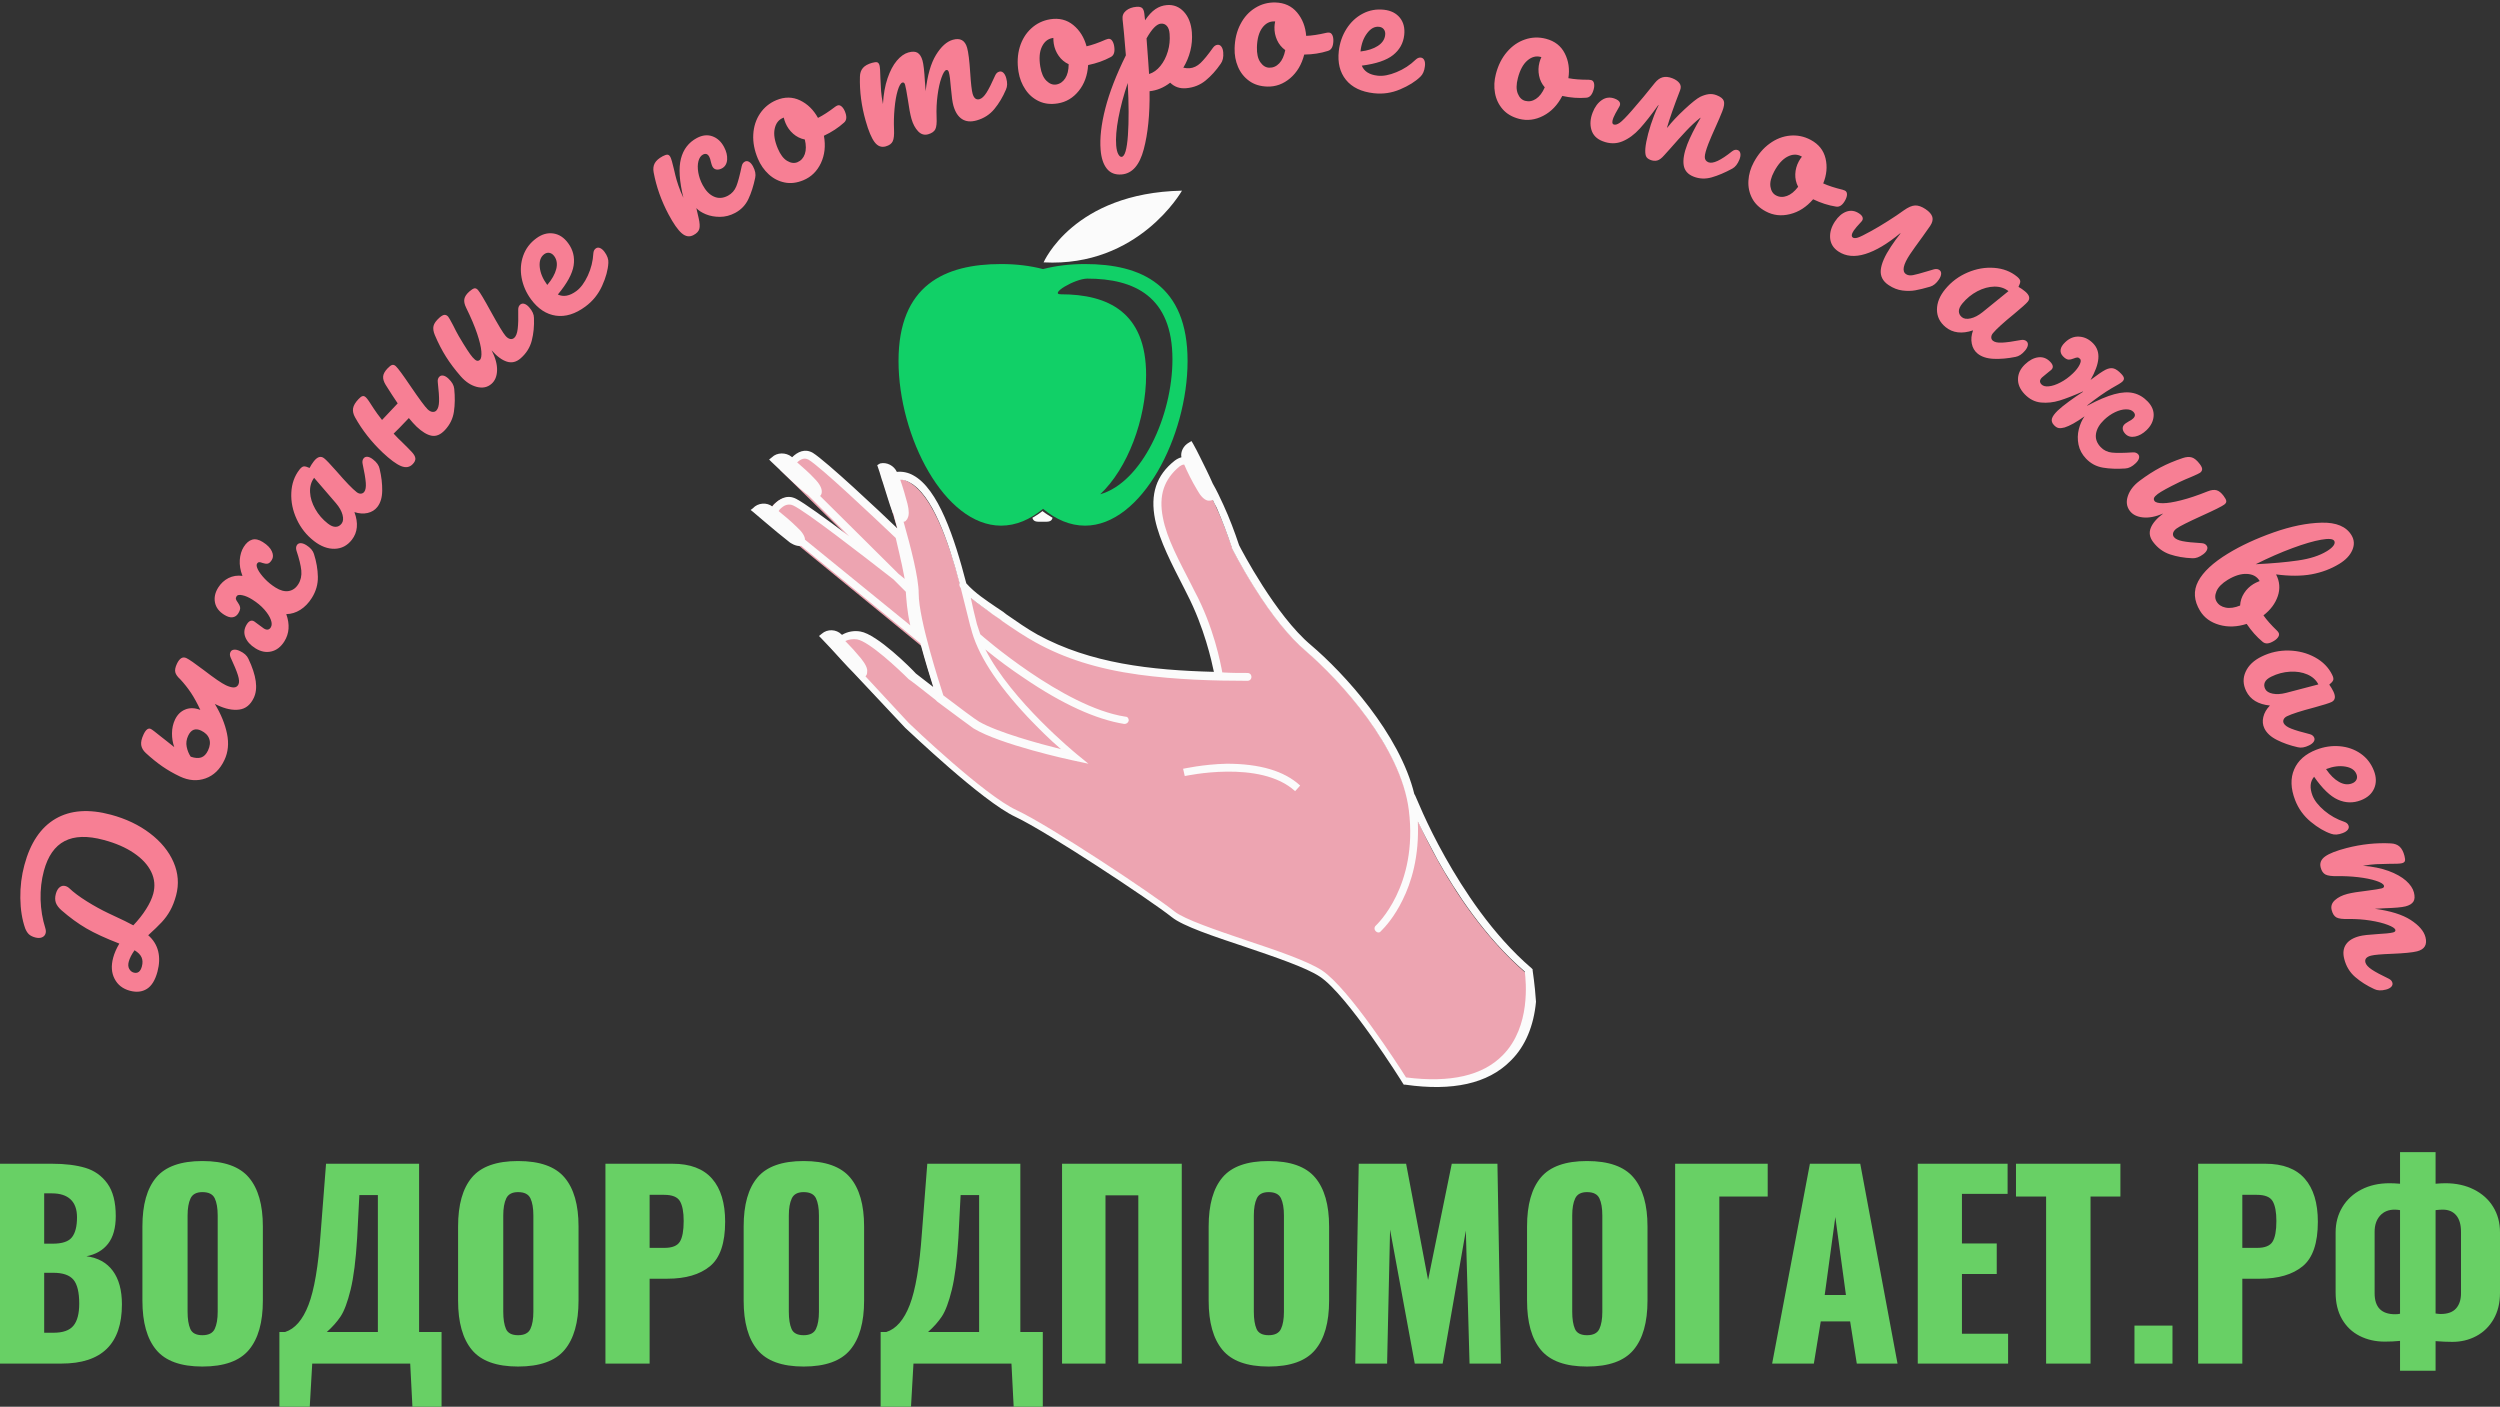
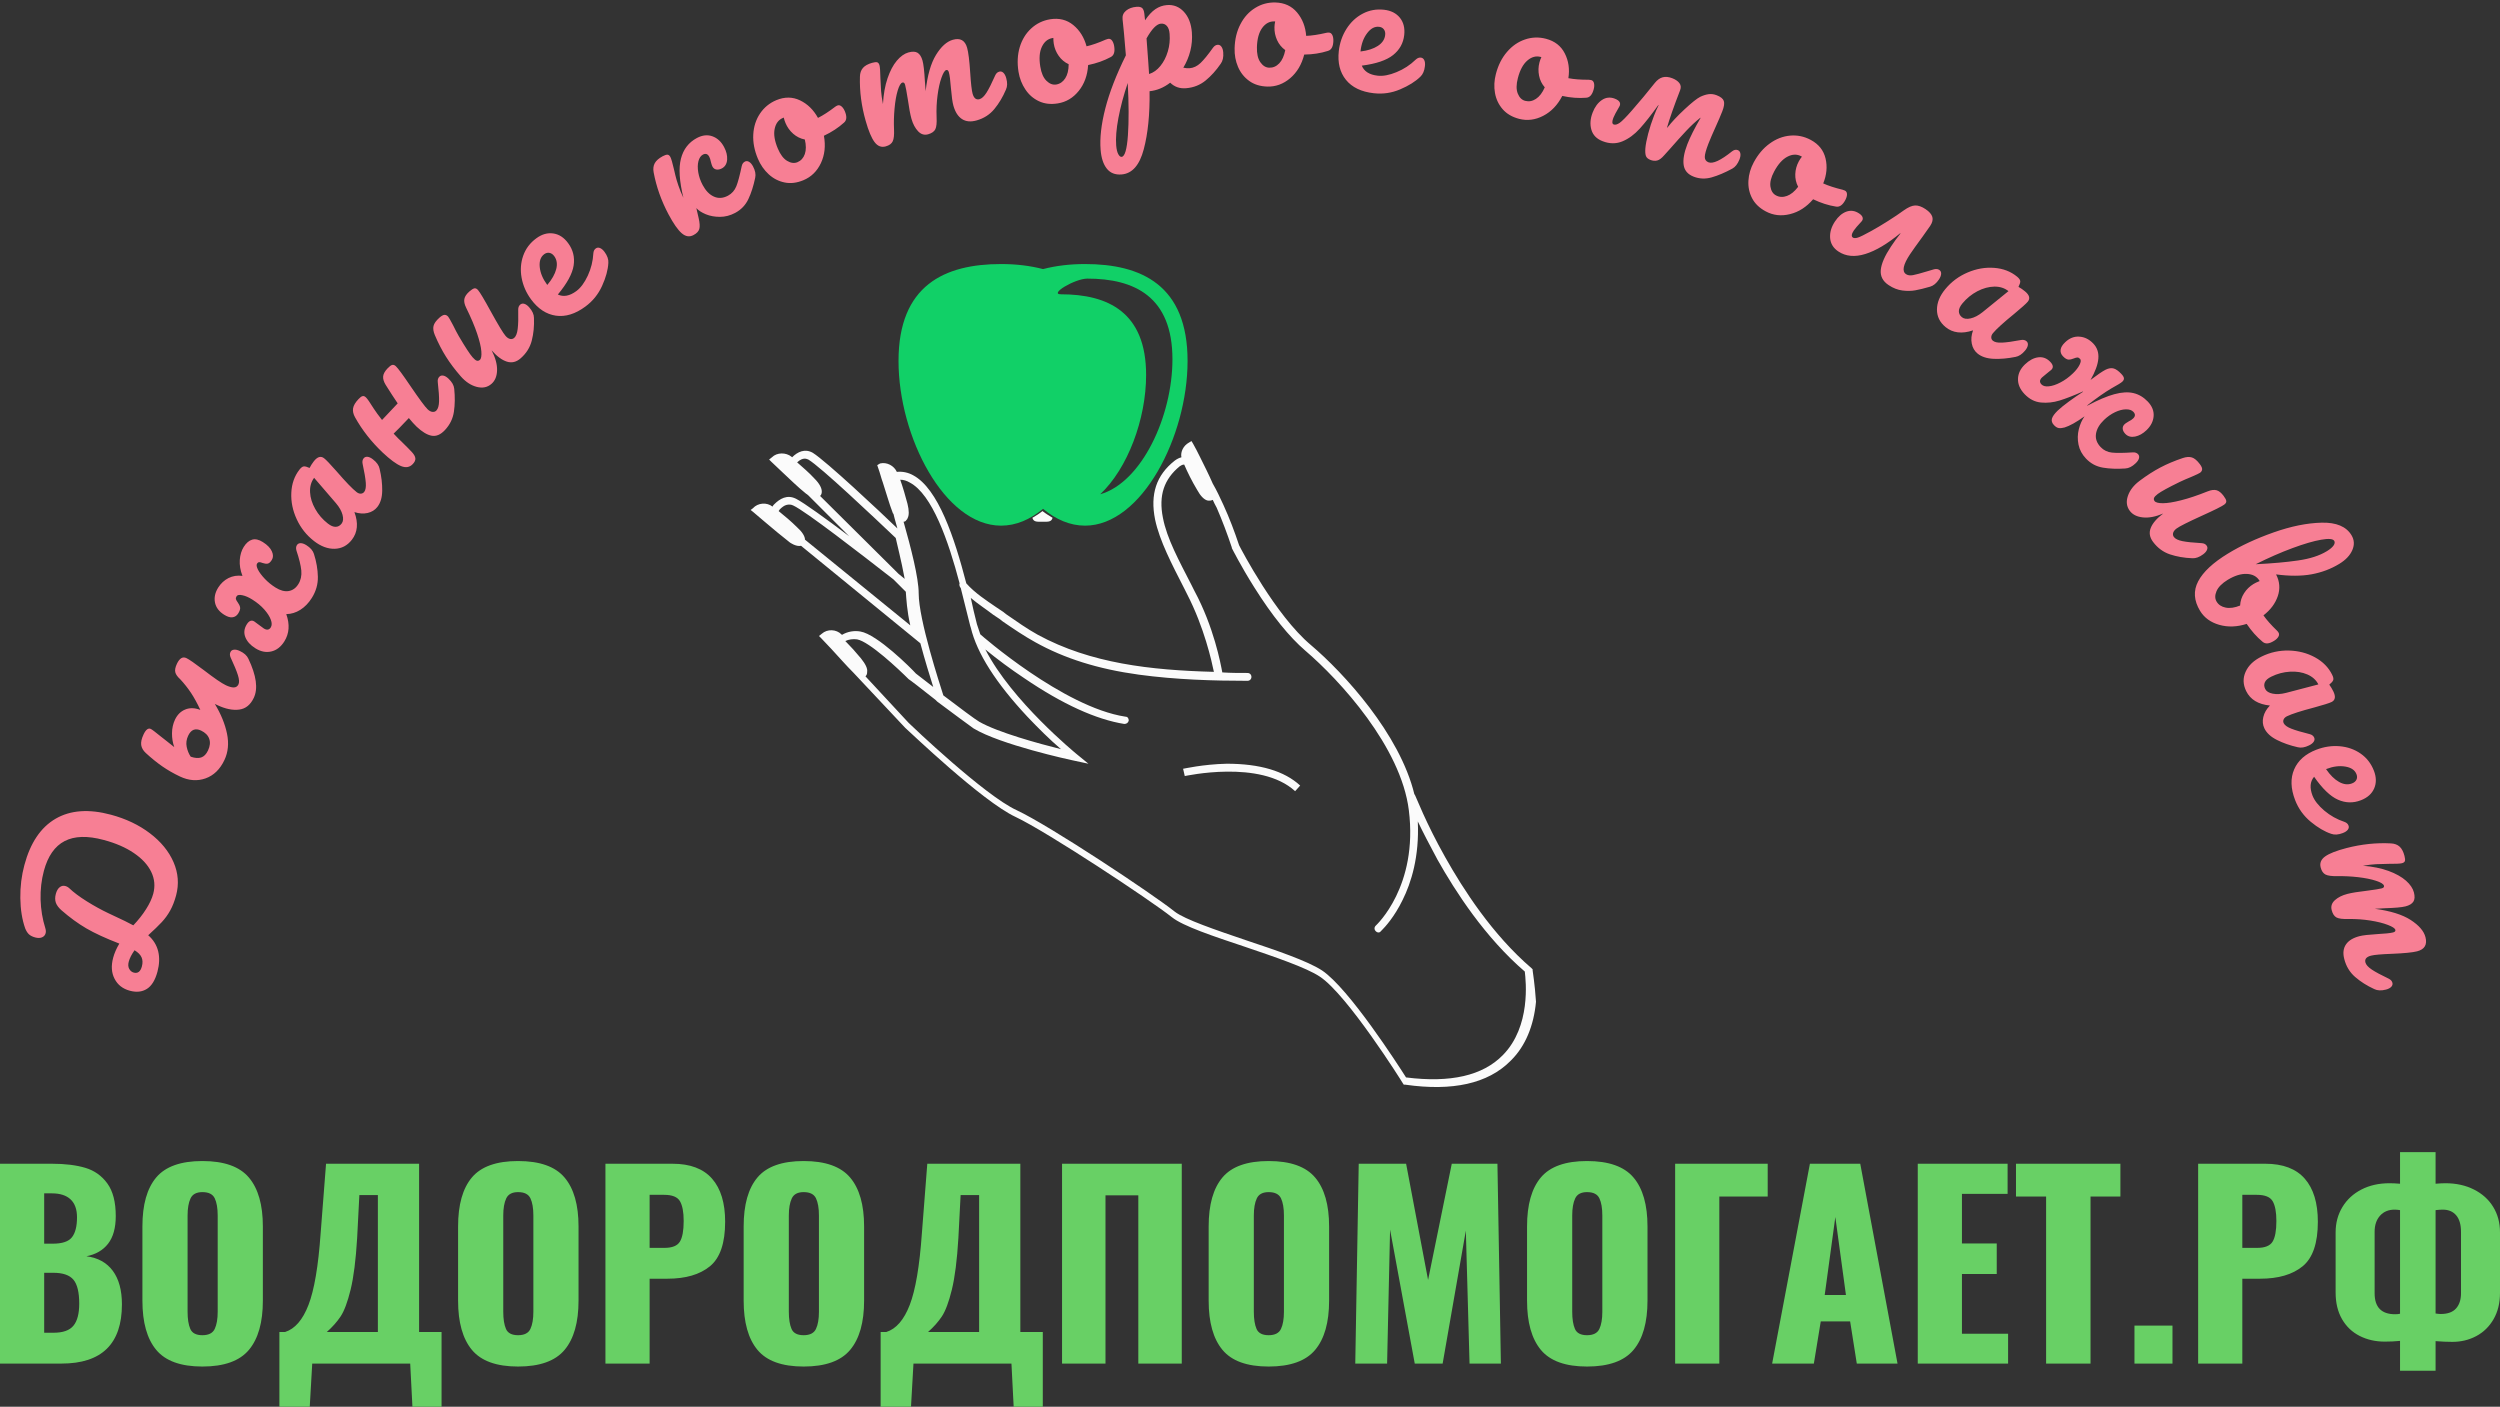
<svg xmlns="http://www.w3.org/2000/svg" viewBox="294.392 170.175 281.217 158.241" width="5000" height="2813.506" preserveAspectRatio="none">
  <rect x="294.392" y="170.175" width="281.217" height="158.241" fill="#333333" stroke="none" />
  <defs />
  <style>.a6izo4zJpcolor {fill:#F77F94;fill-opacity:1;}.adbKVX6JkA0filter-floo {flood-color:#F77F94;flood-opacity:0.5;}.aIptOCySncolors-0 {fill:#EDA4B1;fill-opacity:1;}.aIptOCySncolors-1 {fill:#FBFBFB;fill-opacity:1;}.aIptOCySncolors-2 {fill:#11D067;fill-opacity:1;}.companyName {fill:#68D065;fill-opacity:1;}</style>
  <defs>
    <filter x="-1000" y="-1000" width="5000" height="5000" id="dbKVX6JkA" filterUnits="userSpaceOnUse" primitiveUnits="userSpaceOnUse" color-interpolation-filters="sRGB">
      <feMerge>
        <feMergeNode in="SourceGraphic" />
      </feMerge>
    </filter>
  </defs>
  <g opacity="1" transform="rotate(0 378.829 191.622)">
    <svg width="88.342" height="100.829" x="378.829" y="191.622" preserveAspectRatio="none" viewBox="30 20 140.2 160.015">
      <g transform="matrix(1 0 0 1 0 0)">
        <g>
-           <path d="M168.3 159.6c-13.6-11.8-20.4-30-20.4-30l-.4-.1c-2.1-10.8-12.1-22.1-18.5-27.5-6.7-5.7-13-18.1-13-18.1s-1.7-5.3-4-9.7c0-.4-.1-.7-.2-1.1-1.1-2.6-2.4-5.1-3.6-7.6-.9.5-1.3 1.6-.9 2.6l.3.6c-.6-.2-1.3-.2-1.9.3-7.1 5.6-2.2 14.1 2.4 23 3.9 7.4 5 14.8 5 14.8l.1.2c-11.2-.2-22.7-1.3-32.6-6.7-2.2-1.2-4.2-2.6-6.2-4-2.4-1.6-4.9-3.2-6.8-5.3-2.5-9.5-6.3-20.1-12.1-19.6-.1-.2-.1-.4-.2-.6-.3-1-1.4-1.5-2.4-1.3.7 2.2 1.4 4.5 2.1 6.7.4 1.6 1 3.4 1.5 5.3C52.9 78 43 68.7 40.7 67.4c-1.5-.9-3-.1-4 .8-.1-.1-.2-.2-.4-.3-.8-.7-2-.6-2.7.1.6.6 1.2 1.1 1.8 1.7-.1.1-.1.2-.1.2l12 11.8c-4.1-3.1-7.9-5.9-9.3-6.6-2-1-3.7.5-4.6 1.8-.1-.1-.2-.2-.3-.2-.8-.6-2-.5-2.7.2 2.1 1.8 4.2 3.7 6.5 5.4.2.2.6.4 1 .5l22.6 18.5c.9 3.2 1.8 6.3 2.9 9.5l.1.1h-.1v-.1c-2.6-2-4.9-3.8-4.9-3.8s-6.7-6.9-9.6-7.3c-1.2-.2-2.2.1-2.9.6-.2-.2-.4-.5-.7-.7-.7-.7-1.9-.7-2.7-.1.6.7 1.3 1.4 1.9 2.1l-.1.1 13.1 13.9s13.5 13 19.5 15.7c5.9 2.8 24.3 15 28.1 18 3.7 3 21.3 7.2 26.4 10.6s14.5 18.3 14.5 18.3c3.2.8 11.6 2.7 17.2-1.9 10.1-8.6 5.1-16.7 5.1-16.7z" data-color="1" class="aIptOCySncolors-0" />
          <path d="M169.6 159.2v-.2l-.2-.2c-7-6-12.2-14.1-15.4-19.8-3.5-6.2-5.3-11-5.4-11.1 0 0 0-.1-.1-.1-2.6-10.8-12.6-21.7-18.5-26.7-6.3-5.3-12.4-17-12.8-17.8-.8-2.4-1.7-4.8-2.8-7.2-.6-1.3-1.2-2.6-1.9-3.8-.7-1.6-1.5-3.2-2.3-4.8-.4-.8-.8-1.6-1.2-2.3l-.3-.5-.5.3c-.9.5-1.5 1.6-1.3 2.6-.4.1-.8.3-1.2.6-3.3 2.6-4.4 6-3.5 10.5.8 3.8 3 8 5.2 12.3l.5 1c3.1 6 4.4 12 4.8 13.9-11.3-.3-22-1.5-31.4-6.6-2-1.1-3.8-2.4-5.7-3.7l-.5-.4c-.4-.3-.8-.5-1.2-.8-1.9-1.3-3.9-2.6-5.4-4.3-2.1-8.1-5-16.9-9.5-19.3-.9-.5-1.9-.7-2.9-.6-.5-1.1-1.8-1.8-3-1.5l-.5.3.2.6c.3.8.5 1.7.8 2.5.6 1.8 1.1 3.7 1.8 5.5l.1.1.2.8c.2.6.3 1.2.5 1.8-3.1-3-12.7-12-15.1-13.5-1.4-.8-2.7-.2-3.7.8l-.1-.1c-1-.8-2.6-.8-3.5.1l-.5.4.4.4c.6.6 1.3 1.2 1.9 1.8 1.4 1.3 2.8 2.7 4.3 3.9 0 0 .2.1.4.3l7.3 7.3c-4.1-3.1-8.1-6-9.5-6.7-1.6-.8-2.9 0-3.9 1-.1.1-.2.2-.3.4-1-.8-2.6-.7-3.5.3l-.4.3.5.4c.7.6 1.3 1.1 2 1.7 1.5 1.3 3 2.5 4.5 3.7 0 0 1.1.8 2 .6l21.3 17.4c.8 3 1.7 5.9 2.3 7.8-1-.8-2.1-1.6-3.1-2.4-.8-.9-6.9-7-9.9-7.5-1.1-.2-2.3 0-3.3.6l-.1-.1c-.9-.9-2.5-1-3.5-.1l-.5.4.4.4c.6.6 1.2 1.3 1.8 1.9 1.3 1.4 2.6 2.9 4 4.3l9.2 9.8c.6.5 13.7 13.1 19.7 15.9 5.7 2.7 24 14.8 27.9 17.9 2 1.6 7.4 3.4 13.1 5.3 5.3 1.8 10.9 3.7 13.3 5.3 4.9 3.2 14.7 18.8 14.8 19l.2.3h.3c8.4 1.2 14.7-.2 18.7-4.2l.2-.2c2.5-2.5 4-6.1 4.4-10.4-.2-3.1-.6-5.5-.6-5.6zM42.4 74.5c.2-.2.3-.4.3-.8 0-.6-.4-1.4-1.3-2.3-1-1.1-2.1-2-3.1-2.9 1.1-1 1.7-.6 2-.5 2.2 1.3 11.7 10.3 15.6 14 .2 1 1 4 1.6 7.3l-1.1-.9-14-13.9zm-2.7 7.8c0-.6-.5-1.4-1.4-2.2-1.1-1.1-2.2-2-3.3-2.9.1-.1.1-.2.2-.3.4-.4.8-.7 1.2-.8.4-.1.8-.1 1.2.1 2.2 1 12 8.6 17.9 13.2l2.2 2.2c.1 1.3.2 3.4.8 6L39.7 82.3zM60 91.9c0-2.8-1.4-8.2-2.7-12.8.2 0 .4-.1.5-.3.1-.1.2-.2.2-.3.3-.5.3-1.4 0-2.6-.4-1.5-.8-2.9-1.3-4.3.6 0 1.2.2 1.7.5 4 2.1 6.9 10.4 8.9 18-.1.2 0 .5.1.7l.1.1c.6 2.3 1.1 4.5 1.7 6.8l.1.3c1.1 4.6 4.5 9.9 10.1 15.9 1.9 2 3.9 4 6 5.8-4-1-11.3-3-14.6-4.9-.7-.4-3.5-2.5-6.4-4.7-.6-1.9-4.4-13.5-4.4-18.2zm104.3 82.4c-3.6 3.7-9.4 5-17.3 4-1.4-2.2-10.2-15.9-15-19.1-2.6-1.7-8.2-3.6-13.6-5.4-5.3-1.8-10.9-3.7-12.7-5.1-4-3.2-22.4-15.4-28.2-18.1-5.7-2.6-18.8-15.1-19.3-15.6l-7.7-8.3c.2-.2.3-.4.3-.8.1-.6-.3-1.4-1.1-2.4-.9-1.1-1.9-2.2-2.8-3.1.6-.3 1.4-.4 2.1-.3 2.2.4 7.4 5.3 9.2 7.1.2.1 2.4 1.8 4.8 3.7l.3.3c2.8 2.1 5.8 4.3 6.5 4.8 4.8 2.9 17.2 5.6 17.7 5.7l2.8.6-2.2-1.8c-.1-.1-11.5-9.4-16.2-18.6 2.2 1.8 4.5 3.5 6.9 5.1 6.9 4.7 12.9 7.4 17.9 8.2.4 0 .7-.2.8-.6 0-.4-.2-.7-.6-.7-11.1-1.7-25.8-14.6-25.9-14.7-.2-.5-.3-1-.5-1.5l-.1-.3c-.4-1.6-.8-3.2-1.1-4.7 1.3 1.1 2.7 2 4 3 .4.3.8.5 1.2.8l.5.4c1.9 1.3 3.8 2.6 5.8 3.7 5.2 2.9 11.2 4.8 18.5 5.8 6.6.9 13.4 1.1 19.4 1.1.4 0 .7-.3.7-.7 0-.4-.3-.7-.7-.7-1.5 0-3 0-4.5-.1-.3-1.6-1.5-8.1-5-14.6l-.5-1c-2.2-4.3-4.4-8.3-5.1-12-.8-4 .2-6.9 3-9.2.3-.2.5-.3.8-.3.6 1.4 1.4 3 2.3 4.5.6 1.1 1.2 1.7 1.8 1.9.4.1.8 0 1-.1.2.4.4.9.7 1.4 1 2.3 1.9 4.7 2.7 7.1v.1s1.6 3.2 4 7c3.2 5.1 6.3 8.9 9.1 11.3 6.2 5.3 17.1 17.2 18.5 28.5 1.7 13.6-5.8 20.5-5.9 20.6-.3.3-.3.7 0 1s.7.3.9 0l.2-.2c.5-.5 2.2-2.3 3.7-5.4 1.5-3 3-7.7 2.7-14 .9 1.9 2.1 4.2 3.5 6.8 3.2 5.7 8.5 13.9 15.6 20 .2 1.7 1.1 9.8-3.9 14.9z" data-color="2" class="aIptOCySncolors-1" />
          <path d="M107.2 123.2l.3 1.3c.1 0 13.5-3 19.7 2.7l.9-1c-2.8-2.6-7.2-3.9-13.1-3.9-4.3.1-7.7.9-7.8.9z" data-color="2" class="aIptOCySncolors-1" />
          <path d="M89.7 33.1c-2.7 0-5.2.3-7.5.9-2.3-.6-4.8-.9-7.5-.9-10.1 0-18.3 3.8-18.3 17.3s8.2 29.4 18.3 29.4c2.7 0 5.2-1.1 7.5-3 2.3 1.9 4.8 3 7.5 3 10.1 0 18.3-15.9 18.3-29.4 0-13.5-8.2-17.3-18.3-17.3zm2.7 41.1c4.9-4.6 8.2-13.4 8.2-21.3 0-11.2-6.8-14.4-15.2-14.4-2.2 0 2.5-2.8 4.7-2.8 8.4 0 15.2 3.2 15.2 14.4 0 10.2-5.5 22-12.9 24.1z" data-color="3" class="aIptOCySncolors-2" />
          <path d="M82.1 77.2c-.5.4-1.1.8-1.8 1.2.2.8.9.7 1.8.7s1.6.1 1.8-.7c-.6-.4-1.2-.7-1.8-1.2z" data-color="2" class="aIptOCySncolors-1" />
-           <path d="M82.3 32.8S87.6 20.4 107 20c0 0-7.7 13.7-24.7 12.8z" data-color="2" class="aIptOCySncolors-1" />
        </g>
      </g>
    </svg>
  </g>
  <g opacity="1" transform="rotate(0 294.392 170.175)">
    <svg width="273.989" height="112.24" x="294.392" y="170.175" preserveAspectRatio="none" viewBox="14.854 -19.197 545.868 223.564">
      <g transform="matrix(1 0 0 1 0 0)" class="a6izo4zJpcolor">
-         <path d="M20.32 174.62Q22.32 167.16 27.30 164.25Q32.29 161.35 39.70 163.34L39.70 163.34Q44.77 164.70 48.46 167.51Q52.16 170.32 53.75 173.98Q55.33 177.64 54.32 181.42L54.32 181.42Q53.79 183.39 52.99 184.82Q52.20 186.24 51.12 187.40Q50.04 188.56 48.07 190.35L48.07 190.35Q49.78 191.84 50.30 193.93Q50.81 196.01 50.14 198.52L50.14 198.52Q49.37 201.38 47.76 202.38Q46.15 203.38 43.95 202.78L43.95 202.78Q41.59 202.15 40.54 200.13Q39.48 198.11 40.22 195.37L40.22 195.37Q40.64 193.82 41.60 192.22L41.60 192.22Q36.99 190.44 34.18 188.80Q31.37 187.15 28.65 184.77L28.65 184.77Q27.68 183.92 27.37 183.06Q27.07 182.19 27.36 181.10L27.36 181.10Q27.64 180.06 28.22 179.60Q28.80 179.13 29.49 179.32L29.49 179.32Q30.00 179.45 30.43 179.86L30.43 179.86Q31.81 181.18 34.29 182.74Q36.77 184.29 39.20 185.44L39.20 185.44L40.45 186.03Q43.07 187.23 44.73 188.13L44.73 188.13Q46.40 186.38 47.58 184.52Q48.76 182.67 49.20 181.04L49.20 181.04Q49.88 178.49 48.74 176.14Q47.59 173.78 44.85 171.93Q42.12 170.07 38.10 169.00L38.10 169.00Q32.66 167.53 29.34 169.25Q26.02 170.97 24.69 175.92L24.69 175.92Q23.86 179.01 23.95 182.37Q24.05 185.72 25.01 188.76L25.01 188.76Q25.21 189.43 25.08 189.90L25.08 189.90Q24.91 190.55 24.27 190.82Q23.64 191.08 22.76 190.85L22.76 190.85Q21.83 190.60 21.33 190.13Q20.84 189.67 20.49 188.79L20.49 188.79Q19.46 185.86 19.41 182.02Q19.36 178.17 20.32 174.62L20.32 174.62ZM46.65 197.34Q46.96 196.18 46.59 195.32Q46.22 194.45 45.01 193.71L45.01 193.71Q44.02 195.10 43.71 196.26L43.71 196.26Q43.45 197.23 43.81 197.88Q44.17 198.54 44.83 198.72L44.83 198.72Q46.18 199.08 46.65 197.34L46.65 197.34Z M66.50 126.90Q66.72 126.43 67.28 126.37Q67.85 126.30 68.60 126.66L68.60 126.66Q70.05 127.34 70.52 128.40L70.52 128.40Q73.21 134.05 71.73 137.16L71.73 137.16Q70.62 139.51 68.46 139.79Q66.29 140.08 63.54 138.78L63.54 138.78L63.00 138.52Q65.06 141.93 65.73 145.19Q66.40 148.45 65.15 151.09L65.15 151.09Q63.67 154.23 60.90 155.21Q58.14 156.18 55.18 154.78L55.18 154.78Q53.01 153.75 51.21 152.50Q49.41 151.25 47.53 149.52L47.53 149.52Q46.64 148.70 46.50 147.73Q46.36 146.76 47.03 145.35L47.03 145.35Q47.80 143.72 48.66 144.13L48.66 144.13Q49.03 144.30 51.01 145.91L51.01 145.91L51.98 146.67L53.91 148.20Q53.39 146.77 53.40 145.11Q53.41 143.45 54.07 142.04L54.07 142.04Q54.86 140.38 56.37 139.77Q57.88 139.15 59.75 139.86L59.75 139.86Q58.72 137.65 57.65 136.03Q56.57 134.42 55.25 133.00L55.25 133.00Q54.32 132.16 54.14 131.43Q53.95 130.70 54.51 129.51L54.51 129.51Q55.39 127.67 56.62 128.25L56.62 128.25Q57.52 128.67 60.49 130.92L60.49 130.92Q64.05 133.66 65.46 134.33L65.46 134.33Q66.55 134.84 67.26 134.83Q67.98 134.81 68.30 134.13L68.30 134.13Q68.61 133.48 68.17 132.07Q67.73 130.67 66.54 128.12L66.54 128.12Q66.24 127.44 66.50 126.90L66.50 126.90ZM59.91 144.49Q57.99 143.59 57.02 145.65L57.02 145.65Q56.44 146.88 56.69 148.12Q56.94 149.37 57.59 150.34L57.59 150.34Q58.99 150.83 59.93 150.52Q60.88 150.21 61.47 148.95L61.47 148.95Q62.16 147.50 61.74 146.33Q61.32 145.16 59.91 144.49L59.91 144.49Z M81.39 102.94Q81.67 102.50 82.24 102.50Q82.80 102.51 83.51 102.95L83.51 102.95Q84.87 103.80 85.21 104.91L85.21 104.91Q86.04 107.51 86.09 110.02Q86.14 112.54 84.74 114.77L84.74 114.77Q83.65 116.50 82.17 117.43Q80.69 118.37 79.01 118.40L79.01 118.40Q80.24 121.86 78.58 124.51L78.58 124.51Q77.41 126.37 75.64 126.77Q73.88 127.18 72.08 126.05L72.08 126.05Q70.39 124.99 69.83 123.55Q69.27 122.11 70.16 120.69L70.16 120.69Q70.93 119.47 71.84 120.04L71.84 120.04Q72.08 120.19 72.65 120.64L72.65 120.64Q73.80 121.51 73.97 121.61L73.97 121.61Q74.99 122.25 75.54 121.37L75.54 121.37Q75.94 120.73 75.55 119.66Q75.16 118.59 74.09 117.37Q73.01 116.15 71.42 115.15L71.42 115.15Q70.20 114.38 69.18 114.17Q68.16 113.95 67.88 114.39L67.88 114.39Q67.65 114.76 67.73 115.05Q67.81 115.34 68.14 115.78L68.14 115.78Q68.55 116.33 68.66 116.87Q68.77 117.41 68.24 118.25L68.24 118.25Q67.77 119.00 66.97 119.11Q66.17 119.22 65.09 118.54L65.09 118.54Q63.36 117.46 63.03 115.79Q62.71 114.12 63.75 112.46L63.75 112.46Q64.65 111.04 66.06 110.32Q67.48 109.61 69.19 109.83L69.19 109.83Q68.47 107.96 68.59 106.26Q68.71 104.57 69.47 103.35L69.47 103.35Q70.30 102.03 71.35 101.72Q72.40 101.40 73.75 102.25L73.75 102.25Q75.28 103.21 75.78 104.33Q76.28 105.45 75.77 106.26L75.77 106.26Q75.30 107.01 74.83 107.09Q74.35 107.17 73.69 106.94L73.69 106.94Q73.24 106.75 72.95 106.76Q72.66 106.77 72.45 107.11L72.45 107.11Q72.20 107.51 72.67 108.45Q73.15 109.38 74.20 110.49Q75.25 111.60 76.61 112.45L76.61 112.45Q78.20 113.45 79.54 113.23Q80.88 113.01 81.71 111.69L81.71 111.69Q82.54 110.37 82.38 108.64Q82.21 106.91 81.29 104.16L81.29 104.16Q81.08 103.45 81.39 102.94L81.39 102.94Z M93.71 101.74Q92.19 103.70 89.86 103.76Q87.53 103.82 85.23 102.03L85.23 102.03Q82.70 100.07 81.35 97.14Q80.00 94.22 80.14 91.21Q80.27 88.20 81.97 86.02L81.97 86.02Q82.51 85.33 82.96 85.30Q83.41 85.27 84.23 85.65L84.23 85.65Q84.62 84.89 85.18 84.16L85.18 84.16Q86.39 82.62 87.49 83.48L87.49 83.48Q88.16 83.99 90.28 86.40L90.28 86.40Q93.35 89.95 94.77 91.06L94.77 91.06Q95.24 91.43 95.71 91.41Q96.18 91.39 96.48 91.01L96.48 91.01Q96.94 90.41 96.83 88.96Q96.72 87.51 96.11 84.70L96.11 84.70Q95.97 83.98 96.33 83.51L96.33 83.51Q96.65 83.10 97.22 83.15Q97.78 83.21 98.44 83.73L98.44 83.73Q99.71 84.71 99.93 85.85L99.93 85.85Q100.54 88.40 100.51 90.71Q100.49 93.02 99.43 94.38L99.43 94.38Q98.62 95.42 97.24 95.74Q95.85 96.05 94.28 95.54L94.28 95.54Q95.65 99.24 93.71 101.74L93.71 101.74ZM91.41 98.12Q91.95 97.43 91.62 96.16Q91.29 94.89 90.15 93.55L90.15 93.55L85.25 87.86Q84.25 89.21 84.34 91.08Q84.43 92.95 85.50 94.84Q86.56 96.73 88.33 98.11L88.33 98.11Q89.31 98.87 90.09 98.84Q90.87 98.82 91.41 98.12L91.41 98.12Z M113.30 65.23Q113.65 64.85 114.21 64.96Q114.76 65.07 115.37 65.65L115.37 65.65Q116.54 66.75 116.65 67.91L116.65 67.91Q116.93 70.70 116.58 73.04Q116.24 75.39 114.54 77.19L114.54 77.19Q113.11 78.70 111.60 78.43Q110.09 78.16 108.23 76.41L108.23 76.41Q107.45 75.66 106.48 74.47L106.48 74.47Q104.06 77.03 103.07 77.96L103.07 77.96Q103.83 78.79 104.15 79.09L104.15 79.09L104.76 79.67Q106.53 81.40 107.21 82.15Q107.88 82.89 107.94 83.50Q108.00 84.11 107.36 84.78L107.36 84.78Q106.32 85.88 104.73 85.23Q103.14 84.58 100.58 82.17L100.58 82.17Q96.81 78.59 94.42 74.30L94.42 74.30Q93.83 73.24 93.98 72.29Q94.14 71.34 95.19 70.23L95.19 70.23Q95.73 69.65 96.10 69.56Q96.47 69.46 96.87 69.85L96.87 69.85Q97.34 70.29 98.55 72.26L98.55 72.26Q99.29 73.40 100.47 74.90L100.47 74.90L103.98 71.18Q102.89 69.59 101.29 67.04L101.29 67.04Q100.64 65.98 100.72 65.14Q100.79 64.31 101.70 63.35L101.70 63.35Q102.33 62.68 102.74 62.57Q103.14 62.46 103.58 62.87L103.58 62.87Q104.31 63.56 106.88 67.36L106.88 67.36Q109.83 71.69 110.70 72.52L110.70 72.52Q111.25 73.04 111.78 73.09Q112.30 73.15 112.66 72.77L112.66 72.77Q113.21 72.19 113.25 70.72Q113.29 69.25 112.96 66.40L112.96 66.40Q112.88 65.66 113.30 65.23L113.30 65.23Z M125.01 66.80Q123.66 67.99 121.71 67.49Q119.76 66.99 118.12 65.13L118.12 65.13Q116.15 62.87 114.80 60.72Q113.45 58.58 112.30 55.87L112.30 55.87Q111.81 54.70 112.01 53.84Q112.21 52.97 113.38 51.94L113.38 51.94Q114.05 51.36 114.49 51.35Q114.93 51.34 115.30 51.76L115.30 51.76Q115.51 52.00 116.39 53.67L116.39 53.67Q117.06 55.05 117.67 56.11L117.67 56.11Q119.84 59.80 120.76 60.85L120.76 60.85Q121.31 61.48 121.69 61.61Q122.06 61.73 122.39 61.44L122.39 61.44Q122.84 61.05 122.73 59.55Q122.62 58.05 121.78 55.55Q120.94 53.04 119.31 49.73L119.31 49.73Q118.76 48.61 118.92 47.79Q119.07 46.96 120.07 46.09L120.07 46.09Q120.76 45.49 121.17 45.41Q121.59 45.34 121.98 45.79L121.98 45.79Q122.64 46.55 124.84 50.58L124.84 50.58Q127.37 55.17 128.16 56.07L128.16 56.07Q128.66 56.64 129.18 56.75Q129.70 56.85 130.09 56.51L130.09 56.51Q130.69 55.98 130.87 54.52Q131.06 53.06 130.99 50.19L130.99 50.19Q130.98 49.45 131.43 49.06L131.43 49.06Q131.83 48.71 132.37 48.88Q132.91 49.04 133.46 49.67L133.46 49.67Q134.52 50.88 134.52 52.04L134.52 52.04Q134.63 54.77 134.03 57.10Q133.44 59.42 131.54 61.08L131.54 61.08Q130.10 62.35 128.45 61.83Q126.79 61.31 125.03 59.29L125.03 59.29Q126.31 61.79 126.25 63.78Q126.19 65.77 125.01 66.80L125.01 66.80Z M148.37 36.47Q148.79 36.16 149.31 36.37Q149.84 36.58 150.34 37.25L150.34 37.25Q151.28 38.54 151.19 39.70L151.19 39.70Q151.07 42.03 149.79 44.85Q148.51 47.68 146.03 49.50L146.03 49.50Q142.65 51.99 139.43 51.53Q136.21 51.06 133.86 47.87L133.86 47.87Q132.23 45.65 131.75 43.04Q131.28 40.44 132.11 38.09Q132.94 35.74 135.04 34.20L135.04 34.20Q136.90 32.83 138.85 33.11Q140.80 33.39 142.19 35.30L142.19 35.30Q143.83 37.52 143.41 40.29Q142.98 43.06 139.87 46.79L139.87 46.79Q141.76 47.68 144.02 46.02L144.02 46.02Q145.47 44.95 146.58 42.57Q147.68 40.20 147.83 37.56L147.83 37.56Q147.88 36.82 148.37 36.47L148.37 36.47ZM136.81 37.76Q135.62 38.64 135.81 40.63Q136.01 42.62 137.46 44.59L137.46 44.59L137.50 44.65Q139.07 42.80 139.51 41.09Q139.94 39.39 139.06 38.19L139.06 38.19Q138.61 37.58 138.00 37.46Q137.39 37.34 136.81 37.76L136.81 37.76Z M170.28 33.47Q168.94 34.19 167.64 33.07Q166.34 31.95 164.68 28.84L164.68 28.84Q162.24 24.25 161.34 19.42L161.34 19.42Q161.12 18.23 161.59 17.37Q162.06 16.51 163.36 15.81L163.36 15.81Q164.07 15.43 164.45 15.46Q164.82 15.49 165.09 15.98L165.09 15.98Q165.39 16.55 165.91 18.80L165.91 18.80Q165.97 19.09 166.21 20.09Q166.45 21.10 166.89 22.38Q167.32 23.67 168.01 25.12L168.01 25.12Q166.64 19.50 167.46 16.35Q168.27 13.20 171.02 11.73L171.02 11.73Q172.86 10.75 174.51 11.34Q176.17 11.94 177.12 13.74L177.12 13.74Q177.91 15.22 177.81 16.59Q177.70 17.96 176.64 18.53L176.64 18.53Q175.97 18.88 175.39 18.78Q174.82 18.68 174.52 18.12L174.52 18.12Q174.39 17.87 174.29 17.51Q174.19 17.16 174.15 17.00L174.15 17.00Q174.04 16.38 173.80 15.92L173.80 15.92Q173.29 14.96 172.37 15.45L172.37 15.45Q171.67 15.83 171.38 16.91Q171.10 17.99 171.34 19.42Q171.58 20.86 172.33 22.27L172.33 22.27Q173.35 24.18 174.84 24.85Q176.34 25.53 178.00 24.65L178.00 24.65Q179.30 23.95 179.87 22.54Q180.43 21.13 181.08 18.02L181.08 18.02Q181.24 17.30 181.77 17.02L181.77 17.02Q182.23 16.77 182.72 17.06Q183.21 17.34 183.61 18.08L183.61 18.08Q184.36 19.49 184.10 20.63L184.10 20.63Q183.53 23.38 182.57 25.41Q181.61 27.44 179.60 28.51L179.60 28.51Q177.94 29.39 176.19 29.39Q174.45 29.39 173.06 28.82Q171.66 28.25 170.91 27.43L170.91 27.43Q170.99 27.75 171.43 29.68L171.43 29.68Q171.80 31.30 171.57 32.11Q171.34 32.91 170.28 33.47L170.28 33.47Z M202.48 4.46Q202.96 4.25 203.42 4.62Q203.88 5.00 204.19 5.73L204.19 5.73Q204.93 7.50 204.00 8.28L204.00 8.28Q202.11 9.99 199.50 11.22L199.50 11.22Q200.11 14.61 198.83 17.34Q197.54 20.07 194.93 21.17L194.93 21.17Q192.71 22.10 190.70 21.69Q188.68 21.28 187.12 19.85Q185.57 18.42 184.70 16.36L184.70 16.36Q183.52 13.55 183.67 10.91Q183.82 8.27 185.18 6.24Q186.54 4.22 188.82 3.25L188.82 3.25Q191.63 2.08 194.15 3.29Q196.68 4.51 198.17 7.22L198.17 7.22Q199.86 6.38 201.99 4.75L201.99 4.75Q202.26 4.55 202.48 4.46L202.48 4.46ZM193.58 17.14Q194.76 16.64 195.22 15.32Q195.68 13.99 195.22 12.06L195.22 12.06Q193.75 11.77 192.61 10.77Q191.48 9.77 190.89 8.37L190.89 8.37Q190.64 7.78 190.50 7.15L190.50 7.15L190.32 7.22Q188.84 7.84 188.46 9.68Q188.08 11.51 189.17 14.09L189.17 14.09Q190.02 16.11 191.26 16.85Q192.51 17.59 193.58 17.14L193.58 17.14Z M213.36 13.60Q211.89 14.02 210.86 12.65Q209.82 11.28 208.86 7.89L208.86 7.89Q207.43 2.89 207.57-2.01L207.57-2.01Q207.60-3.23 208.24-3.97Q208.88-4.72 210.30-5.12L210.30-5.12Q211.07-5.34 211.43-5.24Q211.79-5.13 211.95-4.59L211.95-4.59Q212.12-3.98 212.16-1.66L212.16-1.66Q212.22-0.01 212.31 1.19Q212.40 2.39 212.73 4.13L212.73 4.13Q212.91 0.83 213.76-1.66Q214.61-4.15 215.84-5.60Q217.07-7.05 218.41-7.44L218.41-7.44Q219.76-7.82 220.49-7.37Q221.23-6.91 221.59-5.64L221.59-5.64Q221.94-4.41 222.13-0.97L222.13-0.97Q222.22 0.50 222.30 1.23L222.30 1.23Q222.88-4.05 224.61-6.88Q226.34-9.70 228.38-10.28L228.38-10.28Q230.88-11.00 231.59-8.50L231.59-8.50Q232.02-7.00 232.29-2.83L232.29-2.83Q232.52 0.72 232.82 1.80L232.82 1.80Q233.26 3.34 234.38 3.02L234.38 3.02Q235.15 2.80 235.94 1.56Q236.73 0.31 237.89-2.31L237.89-2.31Q238.20-2.98 238.78-3.14L238.78-3.14Q239.28-3.29 239.70-2.91Q240.12-2.53 240.35-1.72L240.35-1.72Q240.79-0.18 240.30 0.87L240.30 0.87Q239.23 3.38 237.69 5.24Q236.16 7.09 233.74 7.78L233.74 7.78Q231.78 8.34 230.46 7.49Q229.13 6.64 228.52 4.49L228.52 4.49Q228.21 3.41 227.96 0.49L227.96 0.49Q227.77-2.08 227.50-3.00L227.50-3.00Q227.33-3.62 226.90-3.50L226.90-3.50Q226.40-3.35 225.85-1.80Q225.29-0.25 224.97 2.13Q224.65 4.51 224.75 7.02L224.75 7.02Q224.85 8.99 224.47 9.76Q224.09 10.53 222.86 10.89L222.86 10.89Q221.59 11.25 220.61 10.22Q219.63 9.19 219.13 7.46L219.13 7.46Q218.71 5.99 218.31 3.12L218.31 3.12Q217.91 0.57 217.69-0.20L217.69-0.20Q217.52-0.82 217.09-0.70L217.09-0.70Q216.52-0.53 216.03 1.10Q215.54 2.74 215.33 5.13Q215.11 7.52 215.21 9.74L215.21 9.74Q215.30 11.67 214.92 12.46Q214.55 13.26 213.36 13.60L213.36 13.60Z M263.19-10.49Q263.71-10.58 264.07-10.11Q264.42-9.64 264.55-8.85L264.55-8.85Q264.86-6.95 263.77-6.41L263.77-6.41Q261.54-5.20 258.71-4.62L258.71-4.62Q258.50-1.18 256.61 1.17Q254.72 3.52 251.92 3.97L251.92 3.97Q249.55 4.36 247.68 3.48Q245.82 2.61 244.65 0.85Q243.47-0.90 243.11-3.11L243.11-3.11Q242.63-6.11 243.39-8.65Q244.16-11.18 245.96-12.83Q247.76-14.48 250.21-14.88L250.21-14.88Q253.21-15.36 255.38-13.59Q257.55-11.81 258.36-8.82L258.36-8.82Q260.19-9.24 262.65-10.32L262.65-10.32Q262.96-10.45 263.19-10.49L263.19-10.49ZM251.56-0.26Q252.82-0.47 253.58-1.65Q254.34-2.82 254.35-4.81L254.35-4.81Q252.99-5.44 252.12-6.68Q251.25-7.91 251.01-9.41L251.01-9.41Q250.91-10.05 250.92-10.70L250.92-10.70L250.73-10.67Q249.15-10.41 248.35-8.72Q247.54-7.03 247.99-4.27L247.99-4.27Q248.34-2.10 249.38-1.09Q250.41-0.08 251.56-0.26L251.56-0.26Z M287.73-9.16Q288.25-9.20 288.58-8.74Q288.92-8.29 288.99-7.45L288.99-7.45Q289.12-5.86 288.43-4.92L288.43-4.92Q286.89-2.67 285.03-1.15Q283.16 0.37 280.65 0.57L280.65 0.57Q278.54 0.74 277.10-0.67L277.10-0.67Q274.95 0.99 272.48 1.24L272.48 1.24Q272.59 8.97 271.17 14.28Q269.76 19.60 266.21 19.89L266.21 19.89Q264.06 20.06 262.90 18.59Q261.73 17.12 261.51 14.37L261.51 14.37Q261.19 10.46 262.56 5.11Q263.93-0.24 267.17-6.80L267.17-6.80Q266.70-12.62 266.43-14.89L266.43-14.89Q266.30-16.04 267.20-16.80Q268.10-17.55 269.54-17.67L269.54-17.67Q270.37-17.74 270.78-17.43Q271.19-17.12 271.31-16.13L271.31-16.13Q271.39-15.13 271.47-14.65L271.47-14.65Q272.61-16.35 273.79-17.15Q274.97-17.95 276.37-18.06L276.37-18.06Q278.60-18.24 280.16-16.57Q281.72-14.89 281.96-11.98L281.96-11.98Q282.13-9.86 281.62-7.81Q281.10-5.77 280.04-4.03L280.04-4.03Q280.89-3.86 281.45-3.91L281.45-3.91Q282.77-4.02 283.89-5.07Q285.00-6.12 286.70-8.51L286.70-8.51Q287.13-9.11 287.73-9.16L287.73-9.16ZM272.37-2.61Q273.78-3.04 274.89-4.40Q276.00-5.75 276.57-7.67Q277.14-9.58 276.97-11.61L276.97-11.61Q276.88-12.81 276.35-13.39Q275.82-13.97 275.02-13.90L275.02-13.90Q273.59-13.78 271.80-10.59L271.80-10.59Q271.90-8.83 272.18-5.44L272.18-5.44Q272.33-3.61 272.37-2.61L272.37-2.61ZM266.21 15.95Q267.29 15.86 267.63 11.12Q267.96 6.38 267.59-0.61L267.59-0.61Q266.20 3.51 265.50 7.22Q264.80 10.93 265.00 13.40L265.00 13.40Q265.11 14.68 265.46 15.33Q265.81 15.98 266.21 15.95L266.21 15.95Z M312.64-11.90Q313.16-11.89 313.43-11.36Q313.69-10.83 313.67-10.03L313.67-10.03Q313.62-8.12 312.45-7.79L312.45-7.79Q310.03-7.01 307.14-6.97L307.14-6.97Q306.29-3.64 304.00-1.68Q301.70 0.28 298.86 0.20L298.86 0.20Q296.46 0.13 294.80-1.07Q293.13-2.28 292.30-4.22Q291.47-6.17 291.54-8.41L291.54-8.41Q291.62-11.44 292.85-13.79Q294.07-16.14 296.15-17.42Q298.22-18.71 300.70-18.64L300.70-18.64Q303.74-18.55 305.54-16.40Q307.34-14.25 307.58-11.16L307.58-11.16Q309.46-11.23 312.08-11.84L312.08-11.84Q312.40-11.91 312.64-11.90L312.64-11.90ZM299.30-4.03Q300.58-3.99 301.55-5.01Q302.51-6.02 302.89-7.97L302.89-7.97Q301.67-8.85 301.05-10.22Q300.43-11.60 300.47-13.12L300.47-13.12Q300.49-13.76 300.63-14.40L300.63-14.40L300.43-14.40Q298.83-14.45 297.72-12.94Q296.62-11.43 296.54-8.63L296.54-8.63Q296.48-6.43 297.31-5.25Q298.14-4.06 299.30-4.03L299.30-4.03Z M333.28-6.29Q333.80-6.23 334.04-5.72Q334.29-5.21 334.19-4.38L334.19-4.38Q334.01-2.79 333.16-2.00L333.16-2.00Q331.49-0.38 328.63 0.83Q325.78 2.04 322.72 1.69L322.72 1.69Q318.54 1.22 316.49-1.31Q314.45-3.84 314.89-7.77L314.89-7.77Q315.20-10.51 316.62-12.75Q318.04-14.98 320.25-16.14Q322.45-17.30 325.04-17.01L325.04-17.01Q327.34-16.75 328.58-15.22Q329.81-13.69 329.55-11.34L329.55-11.34Q329.24-8.60 327.05-6.86Q324.86-5.11 320.04-4.49L320.04-4.49Q320.82-2.55 323.60-2.24L323.60-2.24Q325.39-2.03 327.82-3.03Q330.25-4.02 332.15-5.86L332.15-5.86Q332.69-6.36 333.28-6.29L333.28-6.29ZM323.92-13.19Q322.45-13.36 321.24-11.76Q320.03-10.17 319.76-7.74L319.76-7.74L319.75-7.66Q322.16-7.95 323.64-8.91Q325.11-9.87 325.28-11.34L325.28-11.34Q325.37-12.10 325.00-12.60Q324.64-13.11 323.92-13.19L323.92-13.19Z M371.44-1.26Q371.94-1.13 372.08-0.56Q372.22 0.02 372.02 0.79L372.02 0.79Q371.53 2.65 370.32 2.70L370.32 2.70Q367.79 2.91 364.97 2.30L364.97 2.30Q363.39 5.36 360.71 6.75Q358.03 8.14 355.29 7.43L355.29 7.43Q352.96 6.82 351.61 5.27Q350.26 3.72 349.89 1.64Q349.52-0.44 350.09-2.61L350.09-2.61Q350.85-5.55 352.58-7.56Q354.30-9.57 356.61-10.35Q358.92-11.14 361.32-10.51L361.32-10.51Q364.26-9.74 365.53-7.24Q366.81-4.74 366.34-1.68L366.34-1.68Q368.19-1.32 370.88-1.33L370.88-1.33Q371.21-1.32 371.44-1.26L371.44-1.26ZM356.66 3.40Q357.90 3.73 359.07 2.96Q360.25 2.19 361.05 0.37L361.05 0.37Q360.06-0.75 359.77-2.24Q359.47-3.72 359.85-5.19L359.85-5.19Q360.01-5.81 360.29-6.40L360.29-6.40L360.10-6.45Q358.55-6.85 357.14-5.63Q355.72-4.41 355.02-1.70L355.02-1.70Q354.46 0.43 355.00 1.77Q355.54 3.11 356.66 3.40L356.66 3.40Z M404.29 14.43Q404.78 14.62 404.88 15.17Q404.99 15.73 404.69 16.51L404.69 16.51Q404.09 18.04 403.07 18.59L403.07 18.59Q400.57 19.94 398.47 20.54Q396.37 21.14 394.43 20.39L394.43 20.39Q392.46 19.63 392.18 17.80Q391.90 15.98 392.99 13.14L392.99 13.14Q393.95 10.68 395.97 7.22L395.97 7.22L395.90 7.19Q394.34 8.43 392.74 10.13Q391.14 11.83 389.07 14.20L389.07 14.20L387.78 15.63Q386.94 16.59 386.23 16.77Q385.52 16.94 384.74 16.64L384.74 16.64Q383.91 16.32 383.71 15.73Q383.51 15.14 383.59 14.05L383.59 14.05Q383.69 12.80 384.22 10.76Q384.76 8.71 385.54 6.70L385.54 6.70Q386.01 5.47 386.56 4.39L386.56 4.39L386.48 4.36Q384.15 7.62 382.35 9.61Q380.56 11.59 378.46 12.47Q376.36 13.35 374.01 12.44L374.01 12.44Q372.03 11.68 371.50 9.89Q370.97 8.09 371.78 6.01L371.78 6.01Q372.50 4.14 373.84 3.22Q375.18 2.31 376.75 2.91L376.75 2.91Q378.24 3.49 377.85 4.50L377.85 4.50Q377.78 4.68 377.70 4.78L377.70 4.78Q376.71 6.46 376.42 7.20L376.42 7.20Q375.93 8.47 376.49 8.69L376.49 8.69Q377.01 8.89 377.83 8.33Q378.65 7.76 380.58 5.55L380.58 5.55Q383.19 2.57 385.71-0.61L385.71-0.61Q386.53-1.63 387.47-1.88Q388.40-2.14 389.63-1.67L389.63-1.67Q390.68-1.26 391.21-0.59Q391.74 0.09 391.38 1.02L391.38 1.02Q389.29 6.43 388.45 9.37L388.45 9.37L388.52 9.40Q389.98 7.52 392.39 5.28Q394.80 3.04 395.92 2.48L395.92 2.48Q396.92 2.01 397.80 1.90Q398.67 1.79 399.57 2.14L399.57 2.14Q400.91 2.66 401.17 3.42Q401.44 4.19 400.83 5.75L400.83 5.75Q400.50 6.61 400.13 7.44Q399.77 8.26 399.46 8.96L399.46 8.96Q398.24 11.66 397.72 13.00L397.72 13.00Q396.90 15.13 396.91 15.99Q396.92 16.85 397.74 17.17L397.74 17.17Q399.23 17.75 403.02 14.71L403.02 14.71Q403.69 14.20 404.29 14.43L404.29 14.43Z M428.31 23.50Q428.77 23.74 428.78 24.33Q428.78 24.92 428.40 25.63L428.40 25.63Q427.50 27.32 426.30 27.09L426.30 27.09Q423.79 26.70 421.19 25.45L421.19 25.45Q418.94 28.06 416.01 28.78Q413.08 29.51 410.58 28.17L410.58 28.17Q408.46 27.04 407.51 25.22Q406.56 23.39 406.69 21.28Q406.81 19.18 407.87 17.20L407.87 17.20Q409.30 14.52 411.45 12.97Q413.59 11.41 416.02 11.19Q418.45 10.97 420.64 12.14L420.64 12.14Q423.32 13.57 423.97 16.30Q424.62 19.03 423.45 21.90L423.45 21.90Q425.17 22.68 427.78 23.31L427.78 23.31Q428.10 23.39 428.31 23.50L428.31 23.50ZM412.86 24.58Q413.99 25.19 415.31 24.71Q416.63 24.24 417.83 22.66L417.83 22.66Q417.14 21.33 417.19 19.82Q417.25 18.31 417.97 16.97L417.97 16.97Q418.27 16.41 418.68 15.90L418.68 15.90L418.50 15.81Q417.09 15.05 415.43 15.91Q413.77 16.77 412.45 19.24L412.45 19.24Q411.41 21.18 411.62 22.61Q411.84 24.04 412.86 24.58L412.86 24.58Z M449.46 41.28Q449.90 41.57 449.88 42.13Q449.86 42.70 449.40 43.40L449.40 43.40Q448.51 44.73 447.39 45.04L447.39 45.04Q445.43 45.61 444.09 45.85Q442.76 46.09 441.19 45.89Q439.62 45.69 438.12 44.69L438.12 44.69Q436.15 43.39 436.35 41.28Q436.55 39.18 438.63 36.05L438.63 36.05Q439.67 34.48 440.77 33.11L440.77 33.11L440.71 33.06Q436.43 36.61 432.89 37.71Q429.34 38.81 426.85 37.15L426.85 37.15Q425.15 36.02 425.00 34.15Q424.85 32.27 426.09 30.41L426.09 30.41Q427.20 28.74 428.65 28.22Q430.11 27.70 431.50 28.63L431.50 28.63Q432.14 29.05 432.28 29.52Q432.42 30.00 432.04 30.42L432.04 30.42Q430.71 31.84 430.31 32.44L430.31 32.44Q429.51 33.64 430.11 34.04L430.11 34.04Q430.45 34.26 431.20 34.04Q431.94 33.82 434.23 32.55L434.23 32.55Q435.97 31.59 438.00 30.30Q440.04 29.01 441.52 27.93L441.52 27.93Q442.98 26.89 444.03 26.84Q445.07 26.79 446.37 27.65L446.37 27.65Q447.63 28.49 447.90 29.39Q448.17 30.29 447.42 31.42L447.42 31.42L445.71 33.84Q443.72 36.55 442.90 37.78L442.90 37.78Q440.58 41.28 442.01 42.23L442.01 42.23Q442.61 42.63 443.57 42.45Q444.53 42.27 446.76 41.59L446.76 41.59L448.25 41.15Q448.96 40.95 449.46 41.28L449.46 41.28Z M450.85 54.07Q448.94 52.49 448.94 50.16Q448.95 47.83 450.81 45.58L450.81 45.58Q452.85 43.11 455.82 41.85Q458.78 40.59 461.78 40.82Q464.79 41.05 466.91 42.80L466.91 42.80Q467.59 43.37 467.61 43.82Q467.62 44.27 467.21 45.08L467.21 45.08Q467.96 45.49 468.67 46.08L468.67 46.08Q470.18 47.33 469.29 48.40L469.29 48.40Q468.75 49.05 466.28 51.10L466.28 51.10Q462.64 54.06 461.49 55.45L461.49 55.45Q461.11 55.91 461.11 56.38Q461.11 56.85 461.48 57.15L461.48 57.15Q462.07 57.64 463.52 57.57Q464.98 57.51 467.80 56.98L467.80 56.98Q468.53 56.86 468.99 57.24L468.99 57.24Q469.39 57.57 469.31 58.13Q469.24 58.69 468.70 59.34L468.70 59.34Q467.68 60.57 466.54 60.77L466.54 60.77Q463.97 61.29 461.66 61.20Q459.35 61.10 458.03 60.01L458.03 60.01Q457.01 59.17 456.74 57.77Q456.46 56.38 457.03 54.82L457.03 54.82Q453.28 56.08 450.85 54.07L450.85 54.07ZM454.53 51.87Q455.21 52.43 456.49 52.14Q457.77 51.85 459.14 50.76L459.14 50.76L464.97 46.03Q463.65 44.99 461.78 45.02Q459.91 45.06 457.99 46.06Q456.07 47.07 454.64 48.79L454.64 48.79Q453.85 49.75 453.85 50.53Q453.85 51.31 454.53 51.87L454.53 51.87Z M494.00 82.55Q494.36 82.92 494.22 83.47Q494.08 84.02 493.47 84.60L493.47 84.60Q492.31 85.71 491.15 85.77L491.15 85.77Q488.35 85.96 486.14 85.58Q483.92 85.21 482.35 83.56L482.35 83.56Q481.02 82.18 480.66 80.41Q480.31 78.65 480.73 76.98Q481.15 75.30 482.02 74.08L482.02 74.08Q479.26 76.05 477.55 76.58L477.55 76.58Q476.76 76.79 476.23 76.71Q475.71 76.63 475.16 76.05L475.16 76.05Q474.50 75.35 474.71 74.59Q474.93 73.84 475.99 72.81L475.99 72.81Q476.92 71.93 478.53 70.75Q480.14 69.57 481.69 68.58L481.69 68.58L481.64 68.52Q478.52 69.90 476.43 70.54Q474.33 71.19 472.26 70.99Q470.18 70.79 468.58 69.11L468.58 69.11Q467.06 67.52 467.10 65.71Q467.14 63.90 468.67 62.44L468.67 62.44Q470.12 61.05 471.65 60.86Q473.18 60.67 474.34 61.88L474.34 61.88Q475.34 62.92 474.56 63.67L474.56 63.67Q474.36 63.86 473.78 64.30L473.78 64.30Q472.66 65.21 472.51 65.35L472.51 65.35Q471.64 66.18 472.36 66.93L472.36 66.93Q472.89 67.48 474.02 67.36Q475.16 67.25 476.60 66.50Q478.05 65.76 479.41 64.46L479.41 64.46Q480.45 63.46 480.91 62.52Q481.37 61.59 481.01 61.21L481.01 61.21Q480.70 60.89 480.40 60.90Q480.11 60.91 479.59 61.12L479.59 61.12Q478.97 61.39 478.41 61.37Q477.86 61.34 477.17 60.62L477.17 60.62Q476.56 59.98 476.65 59.18Q476.74 58.37 477.67 57.49L477.67 57.49Q479.11 56.10 480.86 56.23Q482.61 56.35 483.97 57.77L483.97 57.77Q485.27 59.13 485.11 61.13Q484.95 63.14 483.36 65.93L483.36 65.93Q485.64 64.20 486.75 63.63L486.75 63.63Q487.78 63.14 488.54 63.36Q489.30 63.57 490.24 64.56L490.24 64.56Q490.79 65.13 490.84 65.53Q490.89 65.93 490.48 66.32L490.48 66.32Q490.08 66.70 488.04 67.82L488.04 67.82Q485.81 69.13 482.61 71.63L482.61 71.63L482.67 71.69Q486.22 69.79 488.71 69.12Q491.20 68.45 492.99 68.88Q494.77 69.30 496.18 70.77L496.18 70.77Q497.62 72.27 497.50 74.03Q497.37 75.78 495.90 77.19L495.90 77.19Q494.69 78.35 493.34 78.62Q491.99 78.88 491.16 78.02L491.16 78.02Q490.63 77.47 490.57 76.89Q490.52 76.30 490.98 75.86L490.98 75.86Q491.18 75.67 491.50 75.48Q491.81 75.29 491.95 75.20L491.95 75.20Q492.53 74.93 492.90 74.57L492.90 74.57Q493.68 73.83 492.96 73.08L492.96 73.08Q492.41 72.50 491.29 72.52Q490.18 72.53 488.86 73.15Q487.54 73.78 486.39 74.88L486.39 74.88Q484.83 76.38 484.58 78.00Q484.33 79.62 485.63 80.98L485.63 80.98Q486.65 82.05 488.16 82.21Q489.67 82.37 492.85 82.16L492.85 82.16Q493.58 82.12 494.00 82.55L494.00 82.55Z M492.16 95.27Q491.08 93.83 491.73 91.92Q492.37 90.02 494.36 88.53L494.36 88.53Q496.76 86.73 499.00 85.55Q501.24 84.37 504.03 83.43L504.03 83.43Q505.23 83.03 506.08 83.30Q506.93 83.56 507.87 84.81L507.87 84.81Q508.39 85.51 508.37 85.95Q508.35 86.39 507.90 86.73L507.90 86.73Q507.65 86.92 505.91 87.67L505.91 87.67Q504.49 88.24 503.38 88.77L503.38 88.77Q499.54 90.64 498.42 91.48L498.42 91.48Q497.75 91.99 497.60 92.35Q497.44 92.71 497.71 93.07L497.71 93.07Q498.07 93.55 499.57 93.55Q501.07 93.55 503.63 92.90Q506.20 92.26 509.62 90.89L509.62 90.89Q510.77 90.43 511.59 90.64Q512.40 90.86 513.19 91.92L513.19 91.92Q513.74 92.65 513.78 93.07Q513.82 93.49 513.34 93.85L513.34 93.85Q512.54 94.45 508.35 96.34L508.35 96.34Q503.58 98.51 502.62 99.23L502.62 99.23Q502.02 99.69 501.87 100.19Q501.73 100.70 502.04 101.12L502.04 101.12Q502.52 101.76 503.96 102.05Q505.41 102.34 508.27 102.50L508.27 102.50Q509.01 102.55 509.36 103.03L509.36 103.03Q509.68 103.44 509.47 103.97Q509.27 104.50 508.60 105.00L508.60 105.00Q507.31 105.96 506.15 105.88L506.15 105.88Q503.43 105.77 501.15 105.01Q498.88 104.24 497.37 102.22L497.37 102.22Q496.21 100.68 496.86 99.07Q497.50 97.47 499.65 95.86L499.65 95.86Q497.06 96.95 495.08 96.73Q493.10 96.52 492.16 95.27L492.16 95.27Z M525.48 122.52Q525.75 122.96 525.45 123.47Q525.16 123.98 524.47 124.40L524.47 124.40Q523.62 124.92 523.01 124.96Q522.40 125.01 521.92 124.60L521.92 124.60Q519.96 122.98 518.35 120.59L518.35 120.59Q515.10 121.63 512.20 120.80Q509.31 119.97 507.91 117.68L507.91 117.68Q505.81 114.23 507.48 111.05Q509.15 107.88 514.14 104.84L514.14 104.84Q518.55 102.15 524.39 100.09Q530.23 98.03 535.15 97.91Q540.06 97.80 541.83 100.70L541.83 100.70Q542.79 102.27 542.03 104.05Q541.26 105.83 539.11 107.14L539.11 107.14Q536.31 108.85 532.89 109.48Q529.48 110.10 524.94 109.50L524.94 109.50Q526.17 111.89 525.32 114.38Q524.47 116.86 522.11 118.68L522.11 118.68Q523.19 120.22 525.12 122.08L525.12 122.08Q525.31 122.25 525.48 122.52L525.48 122.52ZM537.97 101.98Q537.56 101.29 535.04 101.73Q532.51 102.17 528.61 103.61Q524.71 105.05 520.37 107.22L520.37 107.22Q525.88 106.96 529.86 106.38Q533.84 105.81 536.30 104.31L536.30 104.31Q537.40 103.64 537.82 103.03Q538.24 102.42 537.97 101.98L537.97 101.98ZM511.62 115.61Q512.26 116.67 513.65 116.94Q515.04 117.22 516.88 116.48L516.88 116.48Q516.95 114.98 517.77 113.71Q518.58 112.44 519.88 111.65L519.88 111.65Q520.36 111.35 521.26 110.99L521.26 110.99L521.20 110.89Q520.35 109.49 518.39 109.39Q516.44 109.30 514.11 110.71L514.11 110.71Q512.17 111.90 511.59 113.26Q511.01 114.62 511.62 115.61L511.62 115.61Z M518.24 135.65Q517.15 133.42 518.12 131.30Q519.08 129.18 521.71 127.90L521.71 127.90Q524.58 126.49 527.80 126.56Q531.02 126.64 533.66 128.08Q536.31 129.53 537.52 132.01L537.52 132.01Q537.91 132.80 537.73 133.22Q537.56 133.64 536.86 134.20L536.86 134.20Q537.37 134.89 537.77 135.71L537.77 135.71Q538.63 137.47 537.38 138.09L537.38 138.09Q536.62 138.46 533.52 139.31L533.52 139.31Q528.98 140.50 527.37 141.29L527.37 141.29Q526.83 141.56 526.64 141.98Q526.44 142.41 526.65 142.84L526.65 142.84Q526.99 143.53 528.34 144.06Q529.70 144.60 532.48 145.29L532.48 145.29Q533.20 145.48 533.46 146.02L533.46 146.02Q533.69 146.48 533.39 146.96Q533.09 147.44 532.34 147.81L532.34 147.81Q530.90 148.52 529.77 148.22L529.77 148.22Q527.22 147.64 525.15 146.60Q523.09 145.57 522.33 144.02L522.33 144.02Q521.75 142.83 522.08 141.45Q522.40 140.07 523.56 138.88L523.56 138.88Q519.63 138.49 518.24 135.65L518.24 135.65ZM522.50 135.17Q522.89 135.96 524.17 136.22Q525.46 136.48 527.16 136.05L527.16 136.05L534.42 134.15Q533.65 132.65 531.93 131.91Q530.21 131.17 528.05 131.30Q525.88 131.42 523.87 132.41L523.87 132.41Q522.75 132.95 522.43 133.66Q522.11 134.38 522.50 135.17L522.50 135.17Z M541.17 165.76Q541.36 166.25 541.02 166.70Q540.68 167.15 539.90 167.45L539.90 167.45Q538.40 168.03 537.31 167.63L537.31 167.63Q535.10 166.90 532.71 164.93Q530.32 162.95 529.21 160.08L529.21 160.08Q527.70 156.16 529.00 153.17Q530.29 150.19 533.99 148.77L533.99 148.77Q536.56 147.78 539.20 148.00Q541.84 148.23 543.89 149.65Q545.93 151.07 546.87 153.50L546.87 153.50Q547.70 155.66 546.92 157.46Q546.13 159.27 543.93 160.11L543.93 160.11Q541.35 161.11 538.79 159.97Q536.23 158.83 533.46 154.84L533.46 154.84Q532.10 156.44 533.10 159.05L533.10 159.05Q533.75 160.73 535.75 162.43Q537.76 164.12 540.26 164.95L540.26 164.95Q540.96 165.20 541.17 165.76L541.17 165.76ZM542.96 154.27Q542.43 152.89 540.46 152.56Q538.49 152.22 536.21 153.10L536.21 153.10L536.14 153.13Q537.51 155.13 539.04 155.99Q540.58 156.86 541.96 156.33L541.96 156.33Q542.67 156.06 542.95 155.50Q543.22 154.94 542.96 154.27L542.96 154.27Z M534.93 175.16Q534.55 173.69 535.94 172.69Q537.34 171.69 540.74 170.81L540.74 170.81Q545.78 169.51 550.68 169.77L550.68 169.77Q551.89 169.83 552.62 170.49Q553.35 171.15 553.72 172.58L553.72 172.58Q553.92 173.36 553.81 173.72Q553.69 174.07 553.15 174.21L553.15 174.21Q552.53 174.37 550.21 174.35L550.21 174.35Q548.56 174.37 547.36 174.43Q546.16 174.49 544.41 174.78L544.41 174.78Q547.70 175.04 550.17 175.95Q552.64 176.87 554.06 178.13Q555.48 179.40 555.83 180.75L555.83 180.75Q556.18 182.11 555.70 182.83Q555.23 183.55 553.95 183.88L553.95 183.88Q552.71 184.20 549.27 184.30L549.27 184.30Q547.79 184.35 547.07 184.42L547.07 184.42Q552.33 185.13 555.11 186.93Q557.89 188.73 558.42 190.78L558.42 190.78Q559.07 193.30 556.55 193.95L556.55 193.95Q555.04 194.34 550.87 194.51L550.87 194.51Q547.31 194.64 546.22 194.92L546.22 194.92Q544.67 195.32 544.96 196.44L544.96 196.44Q545.16 197.22 546.39 198.04Q547.61 198.86 550.20 200.09L550.20 200.09Q550.86 200.42 551.01 201.00L551.01 201.00Q551.14 201.50 550.75 201.91Q550.36 202.32 549.55 202.53L549.55 202.53Q548.00 202.93 546.96 202.42L546.96 202.42Q544.48 201.28 542.66 199.70Q540.85 198.13 540.22 195.68L540.22 195.68Q539.71 193.71 540.60 192.41Q541.48 191.11 543.65 190.55L543.65 190.55Q544.73 190.27 547.66 190.09L547.66 190.09Q550.23 189.96 551.16 189.72L551.16 189.72Q551.78 189.56 551.67 189.14L551.67 189.14Q551.54 188.63 550.00 188.04Q548.47 187.44 546.10 187.06Q543.73 186.68 541.21 186.71L541.21 186.71Q539.24 186.77 538.48 186.37Q537.72 185.96 537.40 184.72L537.40 184.72Q537.07 183.45 538.12 182.49Q539.18 181.54 540.92 181.09L540.92 181.09Q542.39 180.71 545.28 180.38L545.28 180.38Q547.84 180.05 548.61 179.85L548.61 179.85Q549.23 179.69 549.12 179.26L549.12 179.26Q548.97 178.68 547.35 178.15Q545.72 177.62 543.34 177.34Q540.96 177.07 538.74 177.11L538.74 177.11Q536.81 177.15 536.02 176.75Q535.24 176.36 534.93 175.16L534.93 175.16Z" />
+         <path d="M20.32 174.62Q22.32 167.16 27.30 164.25Q32.29 161.35 39.70 163.34L39.70 163.34Q44.77 164.70 48.46 167.51Q52.16 170.32 53.75 173.98Q55.33 177.64 54.32 181.42L54.32 181.42Q53.79 183.39 52.99 184.82Q52.20 186.24 51.12 187.40Q50.04 188.56 48.07 190.35L48.07 190.35Q49.78 191.84 50.30 193.93Q50.81 196.01 50.14 198.52L50.14 198.52Q49.37 201.38 47.76 202.38Q46.15 203.38 43.95 202.78L43.95 202.78Q41.59 202.15 40.54 200.13Q39.48 198.11 40.22 195.37L40.22 195.37Q40.64 193.82 41.60 192.22L41.60 192.22Q36.99 190.44 34.18 188.80Q31.37 187.15 28.65 184.77L28.65 184.77Q27.68 183.92 27.37 183.06Q27.07 182.19 27.36 181.10L27.36 181.10Q27.64 180.06 28.22 179.60Q28.80 179.13 29.49 179.32L29.49 179.32Q30.00 179.45 30.43 179.86L30.43 179.86Q31.81 181.18 34.29 182.74Q36.77 184.29 39.20 185.44L39.20 185.44L40.45 186.03Q43.07 187.23 44.73 188.13L44.73 188.13Q46.40 186.38 47.58 184.52Q48.76 182.67 49.20 181.04L49.20 181.04Q49.88 178.49 48.74 176.14Q47.59 173.78 44.85 171.93Q42.12 170.07 38.10 169.00L38.10 169.00Q32.66 167.53 29.34 169.25Q26.02 170.97 24.69 175.92L24.69 175.92Q23.86 179.01 23.95 182.37Q24.05 185.72 25.01 188.76L25.01 188.76Q25.21 189.43 25.08 189.90L25.08 189.90Q24.91 190.55 24.27 190.82Q23.64 191.08 22.76 190.85L22.76 190.85Q21.83 190.60 21.33 190.13Q20.84 189.67 20.49 188.79L20.49 188.79Q19.46 185.86 19.41 182.02Q19.36 178.17 20.32 174.62L20.32 174.62ZM46.65 197.34Q46.96 196.18 46.59 195.32Q46.22 194.45 45.01 193.71L45.01 193.71Q44.02 195.10 43.71 196.26L43.71 196.26Q43.45 197.23 43.81 197.88Q44.17 198.54 44.83 198.72L44.83 198.72Q46.18 199.08 46.65 197.34L46.65 197.34Z M66.50 126.90Q66.72 126.43 67.28 126.37Q67.85 126.30 68.60 126.66L68.60 126.66Q70.05 127.34 70.52 128.40L70.52 128.40Q73.21 134.05 71.73 137.16L71.73 137.16Q70.62 139.51 68.46 139.79Q66.29 140.08 63.54 138.78L63.54 138.78L63.00 138.52Q65.06 141.93 65.73 145.19Q66.40 148.45 65.15 151.09L65.15 151.09Q63.67 154.23 60.90 155.21Q58.14 156.18 55.18 154.78L55.18 154.78Q53.01 153.75 51.21 152.50Q49.41 151.25 47.53 149.52L47.53 149.52Q46.64 148.70 46.50 147.73Q46.36 146.76 47.03 145.35L47.03 145.35Q47.80 143.72 48.66 144.13L48.66 144.13Q49.03 144.30 51.01 145.91L51.01 145.91L51.98 146.67L53.91 148.20Q53.39 146.77 53.40 145.11Q53.41 143.45 54.07 142.04L54.07 142.04Q54.86 140.38 56.37 139.77Q57.88 139.15 59.75 139.86L59.75 139.86Q58.72 137.65 57.65 136.03Q56.57 134.42 55.25 133.00L55.25 133.00Q54.32 132.16 54.14 131.43Q53.95 130.70 54.51 129.51L54.51 129.51Q55.39 127.67 56.62 128.25L56.62 128.25Q57.52 128.67 60.49 130.92L60.49 130.92Q64.05 133.66 65.46 134.33L65.46 134.33Q66.55 134.84 67.26 134.83Q67.98 134.81 68.30 134.13L68.30 134.13Q68.61 133.48 68.17 132.07Q67.73 130.67 66.54 128.12L66.54 128.12Q66.24 127.44 66.50 126.90L66.50 126.90ZM59.91 144.49Q57.99 143.59 57.02 145.65L57.02 145.65Q56.44 146.88 56.69 148.12Q56.94 149.37 57.59 150.34L57.59 150.34Q58.99 150.83 59.93 150.52Q60.88 150.21 61.47 148.95L61.47 148.95Q62.16 147.50 61.74 146.33Q61.32 145.16 59.91 144.49L59.91 144.49Z M81.39 102.94Q81.67 102.50 82.24 102.50Q82.80 102.51 83.51 102.95L83.51 102.95Q84.87 103.80 85.21 104.91L85.21 104.91Q86.04 107.51 86.09 110.02Q86.14 112.54 84.74 114.77L84.74 114.77Q83.65 116.50 82.17 117.43Q80.69 118.37 79.01 118.40L79.01 118.40Q80.24 121.86 78.58 124.51L78.58 124.51Q77.41 126.37 75.64 126.77Q73.88 127.18 72.08 126.05L72.08 126.05Q70.39 124.99 69.83 123.55Q69.27 122.11 70.16 120.69L70.16 120.69Q70.93 119.47 71.84 120.04L71.84 120.04Q72.08 120.19 72.65 120.64L72.65 120.64Q73.80 121.51 73.97 121.61L73.97 121.61Q74.99 122.25 75.54 121.37L75.54 121.37Q75.94 120.73 75.55 119.66Q75.16 118.59 74.09 117.37Q73.01 116.15 71.42 115.15L71.42 115.15Q70.20 114.38 69.18 114.17Q68.16 113.95 67.88 114.39L67.88 114.39Q67.65 114.76 67.73 115.05Q67.81 115.34 68.14 115.78L68.14 115.78Q68.55 116.33 68.66 116.87Q68.77 117.41 68.24 118.25L68.24 118.25Q67.77 119.00 66.97 119.11Q66.17 119.22 65.09 118.54L65.09 118.54Q63.36 117.46 63.03 115.79Q62.71 114.12 63.75 112.46L63.75 112.46Q64.65 111.04 66.06 110.32Q67.48 109.61 69.19 109.83L69.19 109.83Q68.47 107.96 68.59 106.26Q68.71 104.57 69.47 103.35L69.47 103.35Q70.30 102.03 71.35 101.72Q72.40 101.40 73.75 102.25L73.75 102.25Q75.28 103.21 75.78 104.33Q76.28 105.45 75.77 106.26L75.77 106.26Q75.30 107.01 74.83 107.09Q74.35 107.17 73.69 106.94L73.69 106.94Q73.24 106.75 72.95 106.76Q72.66 106.77 72.45 107.11L72.45 107.11Q72.20 107.51 72.67 108.45Q73.15 109.38 74.20 110.49Q75.25 111.60 76.61 112.45L76.61 112.45Q78.20 113.45 79.54 113.23Q80.88 113.01 81.71 111.69L81.71 111.69Q82.54 110.37 82.38 108.64Q82.21 106.91 81.29 104.16L81.29 104.16Q81.08 103.45 81.39 102.94L81.39 102.94Z M93.71 101.74Q92.19 103.70 89.86 103.76Q87.53 103.82 85.23 102.03L85.23 102.03Q82.70 100.07 81.35 97.14Q80.00 94.22 80.14 91.21Q80.27 88.20 81.97 86.02L81.97 86.02Q82.51 85.33 82.96 85.30Q83.41 85.27 84.23 85.65L84.23 85.65Q84.62 84.89 85.18 84.16L85.18 84.16Q86.39 82.62 87.49 83.48L87.49 83.48Q88.16 83.99 90.28 86.40L90.28 86.40Q93.35 89.95 94.77 91.06L94.77 91.06Q95.24 91.43 95.71 91.41Q96.18 91.39 96.48 91.01L96.48 91.01Q96.94 90.41 96.83 88.96Q96.72 87.51 96.11 84.70L96.11 84.70Q95.97 83.98 96.33 83.51L96.33 83.51Q96.65 83.10 97.22 83.15Q97.78 83.21 98.44 83.73L98.44 83.73Q99.71 84.71 99.93 85.85L99.93 85.85Q100.54 88.40 100.51 90.71Q100.49 93.02 99.43 94.38L99.43 94.38Q98.62 95.42 97.24 95.74Q95.85 96.05 94.28 95.54L94.28 95.54Q95.65 99.24 93.71 101.74L93.71 101.74ZM91.41 98.12Q91.95 97.43 91.62 96.16Q91.29 94.89 90.15 93.55L90.15 93.55L85.25 87.86Q84.25 89.21 84.34 91.08Q84.43 92.95 85.50 94.84Q86.56 96.73 88.33 98.11L88.33 98.11Q89.31 98.87 90.09 98.84Q90.87 98.82 91.41 98.12L91.41 98.12Z M113.30 65.23Q113.65 64.85 114.21 64.96Q114.76 65.07 115.37 65.65L115.37 65.65Q116.54 66.75 116.65 67.91L116.65 67.91Q116.93 70.70 116.58 73.04Q116.24 75.39 114.54 77.19L114.54 77.19Q113.11 78.70 111.60 78.43Q110.09 78.16 108.23 76.41L108.23 76.41Q107.45 75.66 106.48 74.47L106.48 74.47Q104.06 77.03 103.07 77.96L103.07 77.96Q103.83 78.79 104.15 79.09L104.15 79.09L104.76 79.67Q106.53 81.40 107.21 82.15Q107.88 82.89 107.94 83.50Q108.00 84.11 107.36 84.78L107.36 84.78Q106.32 85.88 104.73 85.23Q103.14 84.58 100.58 82.17L100.58 82.17Q96.81 78.59 94.42 74.30L94.42 74.30Q93.83 73.24 93.98 72.29Q94.14 71.34 95.19 70.23L95.19 70.23Q95.73 69.65 96.10 69.56Q96.47 69.46 96.87 69.85L96.87 69.85Q97.34 70.29 98.55 72.26L98.55 72.26Q99.29 73.40 100.47 74.90L100.47 74.90L103.98 71.18Q102.89 69.59 101.29 67.04L101.29 67.04Q100.64 65.98 100.72 65.14Q100.79 64.31 101.70 63.35L101.70 63.35Q102.33 62.68 102.74 62.57Q103.14 62.46 103.58 62.87L103.58 62.87Q104.31 63.56 106.88 67.36L106.88 67.36Q109.83 71.69 110.70 72.52L110.70 72.52Q111.25 73.04 111.78 73.09Q112.30 73.15 112.66 72.77L112.66 72.77Q113.21 72.19 113.25 70.72Q113.29 69.25 112.96 66.40L112.96 66.40Q112.88 65.66 113.30 65.23L113.30 65.23Z M125.01 66.80Q123.66 67.99 121.71 67.49Q119.76 66.99 118.12 65.13L118.12 65.13Q116.15 62.87 114.80 60.72Q113.45 58.58 112.30 55.87L112.30 55.87Q111.81 54.70 112.01 53.84Q112.21 52.97 113.38 51.94L113.38 51.94Q114.05 51.36 114.49 51.35Q114.93 51.34 115.30 51.76L115.30 51.76Q115.51 52.00 116.39 53.67L116.39 53.67Q117.06 55.05 117.67 56.11L117.67 56.11Q119.84 59.80 120.76 60.85L120.76 60.85Q121.31 61.48 121.69 61.61Q122.06 61.73 122.39 61.44L122.39 61.44Q122.84 61.05 122.73 59.55Q122.62 58.05 121.78 55.55Q120.94 53.04 119.31 49.73L119.31 49.73Q118.76 48.61 118.92 47.79Q119.07 46.96 120.07 46.09L120.07 46.09Q120.76 45.49 121.17 45.41Q121.59 45.34 121.98 45.79L121.98 45.79Q122.64 46.55 124.84 50.58L124.84 50.58Q127.37 55.17 128.16 56.07L128.16 56.07Q128.66 56.64 129.18 56.75Q129.70 56.85 130.09 56.51L130.09 56.51Q130.69 55.98 130.87 54.52Q131.06 53.06 130.99 50.19L130.99 50.19Q130.98 49.45 131.43 49.06L131.43 49.06Q131.83 48.71 132.37 48.88Q132.91 49.04 133.46 49.67L133.46 49.67Q134.52 50.88 134.52 52.04L134.52 52.04Q134.63 54.77 134.03 57.10Q133.44 59.42 131.54 61.08L131.54 61.08Q130.10 62.35 128.45 61.83Q126.79 61.31 125.03 59.29L125.03 59.29Q126.31 61.79 126.25 63.78Q126.19 65.77 125.01 66.80L125.01 66.80Z M148.37 36.47Q148.79 36.16 149.31 36.37Q149.84 36.58 150.34 37.25L150.34 37.25Q151.28 38.54 151.19 39.70L151.19 39.70Q151.07 42.03 149.79 44.85Q148.51 47.68 146.03 49.50L146.03 49.50Q142.65 51.99 139.43 51.53Q136.21 51.06 133.86 47.87L133.86 47.87Q132.23 45.65 131.75 43.04Q131.28 40.44 132.11 38.09Q132.94 35.74 135.04 34.20L135.04 34.20Q136.90 32.83 138.85 33.11Q140.80 33.39 142.19 35.30L142.19 35.30Q143.83 37.52 143.41 40.29Q142.98 43.06 139.87 46.79L139.87 46.79Q141.76 47.68 144.02 46.02L144.02 46.02Q145.47 44.95 146.58 42.57Q147.68 40.20 147.83 37.56L147.83 37.56Q147.88 36.82 148.37 36.47L148.37 36.47ZM136.81 37.76Q135.62 38.64 135.81 40.63Q136.01 42.62 137.46 44.59L137.46 44.59L137.50 44.65Q139.07 42.80 139.51 41.09Q139.94 39.39 139.06 38.19L139.06 38.19Q138.61 37.58 138.00 37.46Q137.39 37.34 136.81 37.76L136.81 37.76Z M170.28 33.47Q168.94 34.19 167.64 33.07Q166.34 31.95 164.68 28.84L164.68 28.84Q162.24 24.25 161.34 19.42L161.34 19.42Q161.12 18.23 161.59 17.37Q162.06 16.51 163.36 15.81L163.36 15.81Q164.07 15.43 164.45 15.46Q164.82 15.49 165.09 15.98L165.09 15.98Q165.39 16.55 165.91 18.80L165.91 18.80Q165.97 19.09 166.21 20.09Q166.45 21.10 166.89 22.38Q167.32 23.67 168.01 25.12L168.01 25.12Q166.64 19.50 167.46 16.35Q168.27 13.20 171.02 11.73L171.02 11.73Q172.86 10.75 174.51 11.34Q176.17 11.94 177.12 13.74L177.12 13.74Q177.91 15.22 177.81 16.59Q177.70 17.96 176.64 18.53L176.64 18.53Q175.97 18.88 175.39 18.78Q174.82 18.68 174.52 18.12L174.52 18.12Q174.39 17.87 174.29 17.51Q174.19 17.16 174.15 17.00L174.15 17.00Q174.04 16.38 173.80 15.92L173.80 15.92Q173.29 14.96 172.37 15.45L172.37 15.45Q171.67 15.83 171.38 16.91Q171.10 17.99 171.34 19.42Q171.58 20.86 172.33 22.27L172.33 22.27Q173.35 24.18 174.84 24.85Q176.34 25.53 178.00 24.65L178.00 24.65Q179.30 23.95 179.87 22.54Q180.43 21.13 181.08 18.02L181.08 18.02Q181.24 17.30 181.77 17.02L181.77 17.02Q182.23 16.77 182.72 17.06Q183.21 17.34 183.61 18.08L183.61 18.08Q184.36 19.49 184.10 20.63L184.10 20.63Q183.53 23.38 182.57 25.41Q181.61 27.44 179.60 28.51L179.60 28.51Q177.94 29.39 176.19 29.39Q174.45 29.39 173.06 28.82Q171.66 28.25 170.91 27.43L170.91 27.43Q170.99 27.75 171.43 29.68L171.43 29.68Q171.80 31.30 171.57 32.11Q171.34 32.91 170.28 33.47L170.28 33.47Z M202.48 4.46Q202.96 4.25 203.42 4.62Q203.88 5.00 204.19 5.73L204.19 5.73Q204.93 7.50 204.00 8.28L204.00 8.28Q202.11 9.99 199.50 11.22L199.50 11.22Q200.11 14.61 198.83 17.34Q197.54 20.07 194.93 21.17L194.93 21.17Q192.71 22.10 190.70 21.69Q188.68 21.28 187.12 19.85Q185.57 18.42 184.70 16.36L184.70 16.36Q183.52 13.55 183.67 10.91Q183.82 8.27 185.18 6.24Q186.54 4.22 188.82 3.25L188.82 3.25Q191.63 2.08 194.15 3.29Q196.68 4.51 198.17 7.22L198.17 7.22Q199.86 6.38 201.99 4.75L201.99 4.75Q202.26 4.55 202.48 4.46L202.48 4.46ZM193.58 17.14Q194.76 16.64 195.22 15.32Q195.68 13.99 195.22 12.06L195.22 12.06Q193.75 11.77 192.61 10.77Q191.48 9.77 190.89 8.37L190.89 8.37Q190.64 7.78 190.50 7.15L190.50 7.15L190.32 7.22Q188.84 7.84 188.46 9.68Q188.08 11.51 189.17 14.09L189.17 14.09Q190.02 16.11 191.26 16.85Q192.51 17.59 193.58 17.14L193.58 17.14Z M213.36 13.60Q211.89 14.02 210.86 12.65Q209.82 11.28 208.86 7.89L208.86 7.89Q207.43 2.89 207.57-2.01L207.57-2.01Q207.60-3.23 208.24-3.97Q208.88-4.72 210.30-5.12L210.30-5.12Q211.07-5.34 211.43-5.24Q211.79-5.13 211.95-4.59L211.95-4.59Q212.12-3.98 212.16-1.66L212.16-1.66Q212.22-0.01 212.31 1.19Q212.40 2.39 212.73 4.13L212.73 4.13Q212.91 0.83 213.76-1.66Q214.61-4.15 215.84-5.60Q217.07-7.05 218.41-7.44L218.41-7.44Q219.76-7.82 220.49-7.37Q221.23-6.91 221.59-5.64L221.59-5.64Q221.94-4.41 222.13-0.97L222.13-0.97Q222.22 0.50 222.30 1.23L222.30 1.23Q222.88-4.05 224.61-6.88Q226.34-9.70 228.38-10.28L228.38-10.28Q230.88-11.00 231.59-8.50L231.59-8.50Q232.02-7.00 232.29-2.83L232.29-2.83Q232.52 0.72 232.82 1.80L232.82 1.80Q233.26 3.34 234.38 3.02L234.38 3.02Q235.15 2.80 235.94 1.56Q236.73 0.31 237.89-2.31L237.89-2.31Q238.20-2.98 238.78-3.14L238.78-3.14Q239.28-3.29 239.70-2.91Q240.12-2.53 240.35-1.72L240.35-1.72Q240.79-0.18 240.30 0.87L240.30 0.87Q239.23 3.38 237.69 5.24Q236.16 7.09 233.74 7.78L233.74 7.78Q231.78 8.34 230.46 7.49Q229.13 6.64 228.52 4.49L228.52 4.49Q228.21 3.41 227.96 0.49L227.96 0.49Q227.77-2.08 227.50-3.00L227.50-3.00Q227.33-3.62 226.90-3.50L226.90-3.50Q226.40-3.35 225.85-1.80Q225.29-0.25 224.97 2.13Q224.65 4.51 224.75 7.02L224.75 7.02Q224.85 8.99 224.47 9.76Q224.09 10.53 222.86 10.89L222.86 10.89Q221.59 11.25 220.61 10.22Q219.63 9.19 219.13 7.46L219.13 7.46Q218.71 5.99 218.31 3.12L218.31 3.12Q217.91 0.57 217.69-0.20L217.69-0.20Q217.52-0.82 217.09-0.70L217.09-0.70Q216.52-0.53 216.03 1.10Q215.54 2.74 215.33 5.13Q215.11 7.52 215.21 9.74L215.21 9.74Q215.30 11.67 214.92 12.46Q214.55 13.26 213.36 13.60L213.36 13.60Z M263.19-10.49Q263.71-10.58 264.07-10.11Q264.42-9.64 264.55-8.85L264.55-8.85Q264.86-6.95 263.77-6.41L263.77-6.41Q261.54-5.20 258.71-4.62L258.71-4.62Q258.50-1.18 256.61 1.17Q254.72 3.52 251.92 3.97L251.92 3.97Q249.55 4.36 247.68 3.48Q245.82 2.61 244.65 0.85Q243.47-0.90 243.11-3.11L243.11-3.11Q242.63-6.11 243.39-8.65Q244.16-11.18 245.96-12.83Q247.76-14.48 250.21-14.88L250.21-14.88Q253.21-15.36 255.38-13.59Q257.55-11.81 258.36-8.82L258.36-8.82Q260.19-9.24 262.65-10.32L262.65-10.32Q262.96-10.45 263.19-10.49L263.19-10.49ZM251.56-0.26Q252.82-0.47 253.58-1.65Q254.34-2.82 254.35-4.81L254.35-4.81Q252.99-5.44 252.12-6.68Q251.25-7.91 251.01-9.41L251.01-9.41Q250.91-10.05 250.92-10.70L250.92-10.70L250.73-10.67Q249.15-10.41 248.35-8.72Q247.54-7.03 247.99-4.27L247.99-4.27Q248.34-2.10 249.38-1.09Q250.41-0.08 251.56-0.26L251.56-0.26Z M287.73-9.16Q288.25-9.20 288.58-8.74Q288.92-8.29 288.99-7.45L288.99-7.45Q289.12-5.86 288.43-4.92L288.43-4.92Q286.89-2.67 285.03-1.15Q283.16 0.37 280.65 0.57L280.65 0.57Q278.54 0.74 277.10-0.67L277.10-0.67Q274.95 0.99 272.48 1.24L272.48 1.24Q272.59 8.97 271.17 14.28Q269.76 19.60 266.21 19.89L266.21 19.89Q264.06 20.06 262.90 18.59Q261.73 17.12 261.51 14.37L261.51 14.37Q261.19 10.46 262.56 5.11Q263.93-0.24 267.17-6.80L267.17-6.80Q266.70-12.62 266.43-14.89L266.43-14.89Q266.30-16.04 267.20-16.80Q268.10-17.55 269.54-17.67L269.54-17.67Q270.37-17.74 270.78-17.43Q271.19-17.12 271.31-16.13L271.31-16.13Q271.39-15.13 271.47-14.65L271.47-14.65Q272.61-16.35 273.79-17.15Q274.97-17.95 276.37-18.06L276.37-18.06Q278.60-18.24 280.16-16.57Q281.72-14.89 281.96-11.98L281.96-11.98Q282.13-9.86 281.62-7.81Q281.10-5.77 280.04-4.03L280.04-4.03Q280.89-3.86 281.45-3.91L281.45-3.91Q282.77-4.02 283.89-5.07Q285.00-6.12 286.70-8.51L286.70-8.51Q287.13-9.11 287.73-9.16L287.73-9.16ZM272.37-2.61Q273.78-3.04 274.89-4.40Q276.00-5.75 276.57-7.67Q277.14-9.58 276.97-11.61L276.97-11.61Q276.88-12.81 276.35-13.39Q275.82-13.97 275.02-13.90L275.02-13.90Q273.59-13.78 271.80-10.59L271.80-10.59Q271.90-8.83 272.18-5.44L272.18-5.44Q272.33-3.61 272.37-2.61L272.37-2.61ZM266.21 15.95Q267.29 15.86 267.63 11.12Q267.96 6.38 267.59-0.61L267.59-0.61Q266.20 3.51 265.50 7.22Q264.80 10.93 265.00 13.40L265.00 13.40Q265.11 14.68 265.46 15.33Q265.81 15.98 266.21 15.95L266.21 15.95Z M312.64-11.90Q313.16-11.89 313.43-11.36Q313.69-10.83 313.67-10.03L313.67-10.03Q313.62-8.12 312.45-7.79L312.45-7.79Q310.03-7.01 307.14-6.97L307.14-6.97Q306.29-3.64 304.00-1.68Q301.70 0.28 298.86 0.20L298.86 0.20Q296.46 0.13 294.80-1.07Q293.13-2.28 292.30-4.22Q291.47-6.17 291.54-8.41L291.54-8.41Q291.62-11.44 292.85-13.79Q294.07-16.14 296.15-17.42Q298.22-18.71 300.70-18.64L300.70-18.64Q303.74-18.55 305.54-16.40Q307.34-14.25 307.58-11.16L307.58-11.16Q309.46-11.23 312.08-11.84L312.08-11.84Q312.40-11.91 312.64-11.90L312.64-11.90ZM299.30-4.03Q300.58-3.99 301.55-5.01Q302.51-6.02 302.89-7.97L302.89-7.97Q301.67-8.85 301.05-10.22Q300.43-11.60 300.47-13.12L300.47-13.12Q300.49-13.76 300.63-14.40L300.63-14.40L300.43-14.40Q298.83-14.45 297.72-12.94Q296.62-11.43 296.54-8.63L296.54-8.63Q296.48-6.43 297.31-5.25Q298.14-4.06 299.30-4.03L299.30-4.03Z M333.28-6.29Q333.80-6.23 334.04-5.72Q334.29-5.21 334.19-4.38Q334.01-2.79 333.16-2.00L333.16-2.00Q331.49-0.38 328.63 0.83Q325.78 2.04 322.72 1.69L322.72 1.69Q318.54 1.22 316.49-1.31Q314.45-3.84 314.89-7.77L314.89-7.77Q315.20-10.51 316.62-12.75Q318.04-14.98 320.25-16.14Q322.45-17.30 325.04-17.01L325.04-17.01Q327.34-16.75 328.58-15.22Q329.81-13.69 329.55-11.34L329.55-11.34Q329.24-8.60 327.05-6.86Q324.86-5.11 320.04-4.49L320.04-4.49Q320.82-2.55 323.60-2.24L323.60-2.24Q325.39-2.03 327.82-3.03Q330.25-4.02 332.15-5.86L332.15-5.86Q332.69-6.36 333.28-6.29L333.28-6.29ZM323.92-13.19Q322.45-13.36 321.24-11.76Q320.03-10.17 319.76-7.74L319.76-7.74L319.75-7.66Q322.16-7.95 323.64-8.91Q325.11-9.87 325.28-11.34L325.28-11.34Q325.37-12.10 325.00-12.60Q324.64-13.11 323.92-13.19L323.92-13.19Z M371.44-1.26Q371.94-1.13 372.08-0.56Q372.22 0.02 372.02 0.79L372.02 0.79Q371.53 2.65 370.32 2.70L370.32 2.70Q367.79 2.91 364.97 2.30L364.97 2.30Q363.39 5.36 360.71 6.75Q358.03 8.14 355.29 7.43L355.29 7.43Q352.96 6.82 351.61 5.27Q350.26 3.72 349.89 1.64Q349.52-0.44 350.09-2.61L350.09-2.61Q350.85-5.55 352.58-7.56Q354.30-9.57 356.61-10.35Q358.92-11.14 361.32-10.51L361.32-10.51Q364.26-9.74 365.53-7.24Q366.81-4.74 366.34-1.68L366.34-1.68Q368.19-1.32 370.88-1.33L370.88-1.33Q371.21-1.32 371.44-1.26L371.44-1.26ZM356.66 3.40Q357.90 3.73 359.07 2.96Q360.25 2.19 361.05 0.37L361.05 0.37Q360.06-0.75 359.77-2.24Q359.47-3.72 359.85-5.19L359.85-5.19Q360.01-5.81 360.29-6.40L360.29-6.40L360.10-6.45Q358.55-6.85 357.14-5.63Q355.72-4.41 355.02-1.70L355.02-1.70Q354.46 0.43 355.00 1.77Q355.54 3.11 356.66 3.40L356.66 3.40Z M404.29 14.43Q404.78 14.62 404.88 15.17Q404.99 15.73 404.69 16.51L404.69 16.51Q404.09 18.04 403.07 18.59L403.07 18.59Q400.57 19.94 398.47 20.54Q396.37 21.14 394.43 20.39L394.43 20.39Q392.46 19.63 392.18 17.80Q391.90 15.98 392.99 13.14L392.99 13.14Q393.95 10.68 395.97 7.22L395.97 7.22L395.90 7.19Q394.34 8.43 392.74 10.13Q391.14 11.83 389.07 14.20L389.07 14.20L387.78 15.63Q386.94 16.59 386.23 16.77Q385.52 16.94 384.74 16.64L384.74 16.64Q383.91 16.32 383.71 15.73Q383.51 15.14 383.59 14.05L383.59 14.05Q383.69 12.80 384.22 10.76Q384.76 8.71 385.54 6.70L385.54 6.70Q386.01 5.47 386.56 4.39L386.56 4.39L386.48 4.36Q384.15 7.62 382.35 9.61Q380.56 11.59 378.46 12.47Q376.36 13.35 374.01 12.44L374.01 12.44Q372.03 11.68 371.50 9.89Q370.97 8.09 371.78 6.01L371.78 6.01Q372.50 4.14 373.84 3.22Q375.18 2.31 376.75 2.91L376.75 2.91Q378.24 3.49 377.85 4.50L377.85 4.50Q377.78 4.68 377.70 4.78L377.70 4.78Q376.71 6.46 376.42 7.20L376.42 7.20Q375.93 8.47 376.49 8.69L376.49 8.69Q377.01 8.89 377.83 8.33Q378.65 7.76 380.58 5.55L380.58 5.55Q383.19 2.57 385.71-0.61L385.71-0.61Q386.53-1.63 387.47-1.88Q388.40-2.14 389.63-1.67L389.63-1.67Q390.68-1.26 391.21-0.59Q391.74 0.09 391.38 1.02L391.38 1.02Q389.29 6.43 388.45 9.37L388.45 9.37L388.52 9.40Q389.98 7.52 392.39 5.28Q394.80 3.04 395.92 2.48L395.92 2.48Q396.92 2.01 397.80 1.90Q398.67 1.79 399.57 2.14L399.57 2.14Q400.91 2.66 401.17 3.42Q401.44 4.19 400.83 5.75L400.83 5.75Q400.50 6.61 400.13 7.44Q399.77 8.26 399.46 8.96L399.46 8.96Q398.24 11.66 397.72 13.00L397.72 13.00Q396.90 15.13 396.91 15.99Q396.92 16.85 397.74 17.17L397.74 17.17Q399.23 17.75 403.02 14.71L403.02 14.71Q403.69 14.20 404.29 14.43L404.29 14.43Z M428.31 23.50Q428.77 23.74 428.78 24.33Q428.78 24.92 428.40 25.63L428.40 25.63Q427.50 27.32 426.30 27.09L426.30 27.09Q423.79 26.70 421.19 25.45L421.19 25.45Q418.94 28.06 416.01 28.78Q413.08 29.51 410.58 28.17L410.58 28.17Q408.46 27.04 407.51 25.22Q406.56 23.39 406.69 21.28Q406.81 19.18 407.87 17.20L407.87 17.20Q409.30 14.52 411.45 12.97Q413.59 11.41 416.02 11.19Q418.45 10.97 420.64 12.14L420.64 12.14Q423.32 13.57 423.97 16.30Q424.62 19.03 423.45 21.90L423.45 21.90Q425.17 22.68 427.78 23.31L427.78 23.31Q428.10 23.39 428.31 23.50L428.31 23.50ZM412.86 24.58Q413.99 25.19 415.31 24.71Q416.63 24.24 417.83 22.66L417.83 22.66Q417.14 21.33 417.19 19.82Q417.25 18.31 417.97 16.97L417.97 16.97Q418.27 16.41 418.68 15.90L418.68 15.90L418.50 15.81Q417.09 15.05 415.43 15.91Q413.77 16.77 412.45 19.24L412.45 19.24Q411.41 21.18 411.62 22.61Q411.84 24.04 412.86 24.58L412.86 24.58Z M449.46 41.28Q449.90 41.57 449.88 42.13Q449.86 42.70 449.40 43.40L449.40 43.40Q448.51 44.73 447.39 45.04L447.39 45.04Q445.43 45.61 444.09 45.85Q442.76 46.09 441.19 45.89Q439.62 45.69 438.12 44.69L438.12 44.69Q436.15 43.39 436.35 41.28Q436.55 39.18 438.63 36.05L438.63 36.05Q439.67 34.48 440.77 33.11L440.77 33.11L440.71 33.06Q436.43 36.61 432.89 37.71Q429.34 38.81 426.85 37.15L426.85 37.15Q425.15 36.02 425.00 34.15Q424.85 32.27 426.09 30.41L426.09 30.41Q427.20 28.74 428.65 28.22Q430.11 27.70 431.50 28.63L431.50 28.63Q432.14 29.05 432.28 29.52Q432.42 30.00 432.04 30.42L432.04 30.42Q430.71 31.84 430.31 32.44L430.31 32.44Q429.51 33.64 430.11 34.04L430.11 34.04Q430.45 34.26 431.20 34.04Q431.94 33.82 434.23 32.55L434.23 32.55Q435.97 31.59 438.00 30.30Q440.04 29.01 441.52 27.93L441.52 27.93Q442.98 26.89 444.03 26.84Q445.07 26.79 446.37 27.65L446.37 27.65Q447.63 28.49 447.90 29.39Q448.17 30.29 447.42 31.42L447.42 31.42L445.71 33.84Q443.72 36.55 442.90 37.78L442.90 37.78Q440.58 41.28 442.01 42.23L442.01 42.23Q442.61 42.63 443.57 42.45Q444.53 42.27 446.76 41.59L446.76 41.59L448.25 41.15Q448.96 40.95 449.46 41.28L449.46 41.28Z M450.85 54.07Q448.94 52.49 448.94 50.16Q448.95 47.83 450.81 45.58L450.81 45.58Q452.85 43.11 455.82 41.85Q458.78 40.59 461.78 40.82Q464.79 41.05 466.91 42.80L466.91 42.80Q467.59 43.37 467.61 43.82Q467.62 44.27 467.21 45.08L467.21 45.08Q467.96 45.49 468.67 46.08L468.67 46.08Q470.18 47.33 469.29 48.40L469.29 48.40Q468.75 49.05 466.28 51.10L466.28 51.10Q462.64 54.06 461.49 55.45L461.49 55.45Q461.11 55.91 461.11 56.38Q461.11 56.85 461.48 57.15L461.48 57.15Q462.07 57.64 463.52 57.57Q464.98 57.51 467.80 56.98L467.80 56.98Q468.53 56.86 468.99 57.24L468.99 57.24Q469.39 57.57 469.31 58.13Q469.24 58.69 468.70 59.34L468.70 59.34Q467.68 60.57 466.54 60.77L466.54 60.77Q463.97 61.29 461.66 61.20Q459.35 61.10 458.03 60.01L458.03 60.01Q457.01 59.17 456.74 57.77Q456.46 56.38 457.03 54.82L457.03 54.82Q453.28 56.08 450.85 54.07L450.85 54.07ZM454.53 51.87Q455.21 52.43 456.49 52.14Q457.77 51.85 459.14 50.76L459.14 50.76L464.97 46.03Q463.65 44.99 461.78 45.02Q459.91 45.06 457.99 46.06Q456.07 47.07 454.64 48.79L454.64 48.79Q453.85 49.75 453.85 50.53Q453.85 51.31 454.53 51.87L454.53 51.87Z M494.00 82.55Q494.36 82.92 494.22 83.47Q494.08 84.02 493.47 84.60L493.47 84.60Q492.31 85.71 491.15 85.77L491.15 85.77Q488.35 85.96 486.14 85.58Q483.92 85.21 482.35 83.56L482.35 83.56Q481.02 82.18 480.66 80.41Q480.31 78.65 480.73 76.98Q481.15 75.30 482.02 74.08L482.02 74.08Q479.26 76.05 477.55 76.58L477.55 76.58Q476.76 76.79 476.23 76.71Q475.71 76.63 475.16 76.05L475.16 76.05Q474.50 75.35 474.71 74.59Q474.93 73.84 475.99 72.81L475.99 72.81Q476.92 71.93 478.53 70.75Q480.14 69.57 481.69 68.58L481.69 68.58L481.64 68.52Q478.52 69.90 476.43 70.54Q474.33 71.19 472.26 70.99Q470.18 70.79 468.58 69.11L468.58 69.11Q467.06 67.52 467.10 65.71Q467.14 63.90 468.67 62.44L468.67 62.44Q470.12 61.05 471.65 60.86Q473.18 60.67 474.34 61.88L474.34 61.88Q475.34 62.92 474.56 63.67L474.56 63.67Q474.36 63.86 473.78 64.30L473.78 64.30Q472.66 65.21 472.51 65.35L472.51 65.35Q471.64 66.18 472.36 66.93L472.36 66.93Q472.89 67.48 474.02 67.36Q475.16 67.25 476.60 66.50Q478.05 65.76 479.41 64.46L479.41 64.46Q480.45 63.46 480.91 62.52Q481.37 61.59 481.01 61.21L481.01 61.21Q480.70 60.89 480.40 60.90Q480.11 60.91 479.59 61.12L479.59 61.12Q478.97 61.39 478.41 61.37Q477.86 61.34 477.17 60.62L477.17 60.62Q476.56 59.98 476.65 59.18Q476.74 58.37 477.67 57.49L477.67 57.49Q479.11 56.10 480.86 56.23Q482.61 56.35 483.97 57.77L483.97 57.77Q485.27 59.13 485.11 61.13Q484.95 63.14 483.36 65.93L483.36 65.93Q485.64 64.20 486.75 63.63L486.75 63.63Q487.78 63.14 488.54 63.36Q489.30 63.57 490.24 64.56L490.24 64.56Q490.79 65.13 490.84 65.53Q490.89 65.93 490.48 66.32L490.48 66.32Q490.08 66.70 488.04 67.82L488.04 67.82Q485.81 69.13 482.61 71.63L482.61 71.63L482.67 71.69Q486.22 69.79 488.71 69.12Q491.20 68.45 492.99 68.88Q494.77 69.30 496.18 70.77L496.18 70.77Q497.62 72.27 497.50 74.03Q497.37 75.78 495.90 77.19L495.90 77.19Q494.69 78.35 493.34 78.62Q491.99 78.88 491.16 78.02L491.16 78.02Q490.63 77.47 490.57 76.89Q490.52 76.30 490.98 75.86L490.98 75.86Q491.18 75.67 491.50 75.48Q491.81 75.29 491.95 75.20L491.95 75.20Q492.53 74.93 492.90 74.57L492.90 74.57Q493.68 73.83 492.96 73.08L492.96 73.08Q492.41 72.50 491.29 72.52Q490.18 72.53 488.86 73.15Q487.54 73.78 486.39 74.88L486.39 74.88Q484.83 76.38 484.58 78.00Q484.33 79.62 485.63 80.98L485.63 80.98Q486.65 82.05 488.16 82.21Q489.67 82.37 492.85 82.16L492.85 82.16Q493.58 82.12 494.00 82.55L494.00 82.55Z M492.16 95.27Q491.08 93.83 491.73 91.92Q492.37 90.02 494.36 88.53L494.36 88.53Q496.76 86.73 499.00 85.55Q501.24 84.37 504.03 83.43L504.03 83.43Q505.23 83.03 506.08 83.30Q506.93 83.56 507.87 84.81L507.87 84.81Q508.39 85.51 508.37 85.95Q508.35 86.39 507.90 86.73L507.90 86.73Q507.65 86.92 505.91 87.67L505.91 87.67Q504.49 88.24 503.38 88.77L503.38 88.77Q499.54 90.64 498.42 91.48L498.42 91.48Q497.75 91.99 497.60 92.35Q497.44 92.71 497.71 93.07L497.71 93.07Q498.07 93.55 499.57 93.55Q501.07 93.55 503.63 92.90Q506.20 92.26 509.62 90.89L509.62 90.89Q510.77 90.43 511.59 90.64Q512.40 90.86 513.19 91.92L513.19 91.92Q513.74 92.65 513.78 93.07Q513.82 93.49 513.34 93.85L513.34 93.85Q512.54 94.45 508.35 96.34L508.35 96.34Q503.58 98.51 502.62 99.23L502.62 99.23Q502.02 99.69 501.87 100.19Q501.73 100.70 502.04 101.12L502.04 101.12Q502.52 101.76 503.96 102.05Q505.41 102.34 508.27 102.50L508.27 102.50Q509.01 102.55 509.36 103.03L509.36 103.03Q509.68 103.44 509.47 103.97Q509.27 104.50 508.60 105.00L508.60 105.00Q507.31 105.96 506.15 105.88L506.15 105.88Q503.43 105.77 501.15 105.01Q498.88 104.24 497.37 102.22L497.37 102.22Q496.21 100.68 496.86 99.07Q497.50 97.47 499.65 95.86L499.65 95.86Q497.06 96.95 495.08 96.73Q493.10 96.52 492.16 95.27L492.16 95.27Z M525.48 122.52Q525.75 122.96 525.45 123.47Q525.16 123.98 524.47 124.40L524.47 124.40Q523.62 124.92 523.01 124.96Q522.40 125.01 521.92 124.60L521.92 124.60Q519.96 122.98 518.35 120.59L518.35 120.59Q515.10 121.63 512.20 120.80Q509.31 119.97 507.91 117.68L507.91 117.68Q505.81 114.23 507.48 111.05Q509.15 107.88 514.14 104.84L514.14 104.84Q518.55 102.15 524.39 100.09Q530.23 98.03 535.15 97.91Q540.06 97.80 541.83 100.70L541.83 100.70Q542.79 102.27 542.03 104.05Q541.26 105.83 539.11 107.14L539.11 107.14Q536.31 108.85 532.89 109.48Q529.48 110.10 524.94 109.50L524.94 109.50Q526.17 111.89 525.32 114.38Q524.47 116.86 522.11 118.68L522.11 118.68Q523.19 120.22 525.12 122.08L525.12 122.08Q525.31 122.25 525.48 122.52L525.48 122.52ZM537.97 101.98Q537.56 101.29 535.04 101.73Q532.51 102.17 528.61 103.61Q524.71 105.05 520.37 107.22L520.37 107.22Q525.88 106.96 529.86 106.38Q533.84 105.81 536.30 104.31L536.30 104.31Q537.40 103.64 537.82 103.03Q538.24 102.42 537.97 101.98L537.97 101.98ZM511.62 115.61Q512.26 116.67 513.65 116.94Q515.04 117.22 516.88 116.48L516.88 116.48Q516.95 114.98 517.77 113.71Q518.58 112.44 519.88 111.65L519.88 111.65Q520.36 111.35 521.26 110.99L521.26 110.99L521.20 110.89Q520.35 109.49 518.39 109.39Q516.44 109.30 514.11 110.71L514.11 110.71Q512.17 111.90 511.59 113.26Q511.01 114.62 511.62 115.61L511.62 115.61Z M518.24 135.65Q517.15 133.42 518.12 131.30Q519.08 129.18 521.71 127.90L521.71 127.90Q524.58 126.49 527.80 126.56Q531.02 126.64 533.66 128.08Q536.31 129.53 537.52 132.01L537.52 132.01Q537.91 132.80 537.73 133.22Q537.56 133.64 536.86 134.20L536.86 134.20Q537.37 134.89 537.77 135.71L537.77 135.71Q538.63 137.47 537.38 138.09L537.38 138.09Q536.62 138.46 533.52 139.31L533.52 139.31Q528.98 140.50 527.37 141.29L527.37 141.29Q526.83 141.56 526.64 141.98Q526.44 142.41 526.65 142.84L526.65 142.84Q526.99 143.53 528.34 144.06Q529.70 144.60 532.48 145.29L532.48 145.29Q533.20 145.48 533.46 146.02L533.46 146.02Q533.69 146.48 533.39 146.96Q533.09 147.44 532.34 147.81L532.34 147.81Q530.90 148.52 529.77 148.22L529.77 148.22Q527.22 147.64 525.15 146.60Q523.09 145.57 522.33 144.02L522.33 144.02Q521.75 142.83 522.08 141.45Q522.40 140.07 523.56 138.88L523.56 138.88Q519.63 138.49 518.24 135.65L518.24 135.65ZM522.50 135.17Q522.89 135.96 524.17 136.22Q525.46 136.48 527.16 136.05L527.16 136.05L534.42 134.15Q533.65 132.65 531.93 131.91Q530.21 131.17 528.05 131.30Q525.88 131.42 523.87 132.41L523.87 132.41Q522.75 132.95 522.43 133.66Q522.11 134.38 522.50 135.17L522.50 135.17Z M541.17 165.76Q541.36 166.25 541.02 166.70Q540.68 167.15 539.90 167.45L539.90 167.45Q538.40 168.03 537.31 167.63L537.31 167.63Q535.10 166.90 532.71 164.93Q530.32 162.95 529.21 160.08L529.21 160.08Q527.70 156.16 529.00 153.17Q530.29 150.19 533.99 148.77L533.99 148.77Q536.56 147.78 539.20 148.00Q541.84 148.23 543.89 149.65Q545.93 151.07 546.87 153.50L546.87 153.50Q547.70 155.66 546.92 157.46Q546.13 159.27 543.93 160.11L543.93 160.11Q541.35 161.11 538.79 159.97Q536.23 158.83 533.46 154.84L533.46 154.84Q532.10 156.44 533.10 159.05L533.10 159.05Q533.75 160.73 535.75 162.43Q537.76 164.12 540.26 164.95L540.26 164.95Q540.96 165.20 541.17 165.76L541.17 165.76ZM542.96 154.27Q542.43 152.89 540.46 152.56Q538.49 152.22 536.21 153.10L536.21 153.10L536.14 153.13Q537.51 155.13 539.04 155.99Q540.58 156.86 541.96 156.33L541.96 156.33Q542.67 156.06 542.95 155.50Q543.22 154.94 542.96 154.27L542.96 154.27Z M534.93 175.16Q534.55 173.69 535.94 172.69Q537.34 171.69 540.74 170.81L540.74 170.81Q545.78 169.51 550.68 169.77L550.68 169.77Q551.89 169.83 552.62 170.49Q553.35 171.15 553.72 172.58L553.72 172.58Q553.92 173.36 553.81 173.72Q553.69 174.07 553.15 174.21L553.15 174.21Q552.53 174.37 550.21 174.35L550.21 174.35Q548.56 174.37 547.36 174.43Q546.16 174.49 544.41 174.78L544.41 174.78Q547.70 175.04 550.17 175.95Q552.64 176.87 554.06 178.13Q555.48 179.40 555.83 180.75L555.83 180.75Q556.18 182.11 555.70 182.83Q555.23 183.55 553.95 183.88L553.95 183.88Q552.71 184.20 549.27 184.30L549.27 184.30Q547.79 184.35 547.07 184.42L547.07 184.42Q552.33 185.13 555.11 186.93Q557.89 188.73 558.42 190.78L558.42 190.78Q559.07 193.30 556.55 193.95L556.55 193.95Q555.04 194.34 550.87 194.51L550.87 194.51Q547.31 194.64 546.22 194.92L546.22 194.92Q544.67 195.32 544.96 196.44L544.96 196.44Q545.16 197.22 546.39 198.04Q547.61 198.86 550.20 200.09L550.20 200.09Q550.86 200.42 551.01 201.00L551.01 201.00Q551.14 201.50 550.75 201.91Q550.36 202.32 549.55 202.53L549.55 202.53Q548.00 202.93 546.96 202.42L546.96 202.42Q544.48 201.28 542.66 199.70Q540.85 198.13 540.22 195.68L540.22 195.68Q539.71 193.71 540.60 192.41Q541.48 191.11 543.65 190.55L543.65 190.55Q544.73 190.27 547.66 190.09L547.66 190.09Q550.23 189.96 551.16 189.72L551.16 189.72Q551.78 189.56 551.67 189.14L551.67 189.14Q551.54 188.63 550.00 188.04Q548.47 187.44 546.10 187.06Q543.73 186.68 541.21 186.71L541.21 186.71Q539.24 186.77 538.48 186.37Q537.72 185.96 537.40 184.72L537.40 184.72Q537.07 183.45 538.12 182.49Q539.18 181.54 540.92 181.09L540.92 181.09Q542.39 180.71 545.28 180.38L545.28 180.38Q547.84 180.05 548.61 179.85L548.61 179.85Q549.23 179.69 549.12 179.26L549.12 179.26Q548.97 178.68 547.35 178.15Q545.72 177.62 543.34 177.34Q540.96 177.07 538.74 177.11L538.74 177.11Q536.81 177.15 536.02 176.75Q535.24 176.36 534.93 175.16L534.93 175.16Z" />
      </g>
    </svg>
  </g>
  <g opacity="1" transform="rotate(0 294.392 299.777)">
    <svg width="281.217" height="28.639" x="294.392" y="299.777" preserveAspectRatio="none" viewBox="2.4 -34.28 405.16 41.28">
      <g transform="matrix(1 0 0 1 0 0)" class="companyName">
        <path d="M2.40 0L2.40-32.40L10.84-32.40Q14-32.40 16.22-31.74Q18.44-31.08 19.80-29.20Q21.16-27.32 21.16-23.92L21.16-23.92Q21.16-21.04 19.92-19.44Q18.68-17.84 16.40-17.40L16.40-17.40Q19.20-17.04 20.68-15.04Q22.16-13.04 22.16-9.60L22.16-9.60Q22.16 0 12.36 0L12.36 0L2.40 0ZM9.56-19.44L10.96-19.44Q13.24-19.44 14.06-20.48Q14.88-21.52 14.88-23.72L14.88-23.72Q14.88-25.64 13.84-26.62Q12.80-27.60 10.80-27.60L10.80-27.60L9.56-27.60L9.56-19.44ZM9.56-5L11.08-5Q13.36-5 14.30-6.14Q15.24-7.28 15.24-9.72L15.24-9.72Q15.24-12.48 14.30-13.60Q13.36-14.72 11.04-14.72L11.04-14.72L9.56-14.72L9.56-5Z M35.20 0.48Q29.96 0.48 27.72-2.22Q25.48-4.92 25.48-10.20L25.48-10.20L25.48-22.24Q25.48-27.52 27.72-30.18Q29.96-32.84 35.20-32.84L35.20-32.84Q40.48-32.84 42.74-30.16Q45-27.48 45-22.24L45-22.24L45-10.20Q45-4.92 42.74-2.22Q40.48 0.48 35.20 0.48L35.20 0.48ZM35.20-4.60Q36.72-4.60 37.20-5.62Q37.68-6.64 37.68-8.40L37.68-8.40L37.68-24Q37.68-25.80 37.20-26.80Q36.72-27.80 35.20-27.80L35.20-27.80Q33.76-27.80 33.28-26.78Q32.80-25.76 32.80-24L32.80-24L32.80-8.40Q32.80-6.64 33.24-5.62Q33.68-4.60 35.20-4.60L35.20-4.60Z M47.68 7L47.68-5.12L48.60-5.12Q51-5.88 52.40-9.52Q53.80-13.16 54.36-21.08L54.36-21.08L55.24-32.40L70.32-32.40L70.32-5.12L73.96-5.12L73.96 7L69.24 7L68.88 0L53 0L52.60 7L47.68 7ZM55.36-5.12L63.64-5.12L63.64-27.32L60.64-27.32L60.28-20.36Q59.96-15 59.22-11.98Q58.48-8.96 57.60-7.64Q56.72-6.32 55.36-5.12L55.36-5.12Z M86.36 0.48Q81.12 0.48 78.88-2.22Q76.64-4.92 76.64-10.20L76.64-10.20L76.64-22.24Q76.64-27.52 78.88-30.18Q81.12-32.84 86.36-32.84L86.36-32.84Q91.64-32.84 93.90-30.16Q96.16-27.48 96.16-22.24L96.16-22.24L96.16-10.20Q96.16-4.92 93.90-2.22Q91.64 0.48 86.36 0.48L86.36 0.48ZM86.36-4.60Q87.88-4.60 88.36-5.62Q88.84-6.64 88.84-8.40L88.84-8.40L88.84-24Q88.84-25.80 88.36-26.80Q87.88-27.80 86.36-27.80L86.36-27.80Q84.92-27.80 84.44-26.78Q83.96-25.76 83.96-24L83.96-24L83.96-8.40Q83.96-6.64 84.40-5.62Q84.84-4.60 86.36-4.60L86.36-4.60Z M100.52 0L100.52-32.40L111.40-32.40Q115.68-32.40 117.80-29.98Q119.92-27.56 119.92-23L119.92-23Q119.92-17.80 117.46-15.78Q115-13.76 110.56-13.76L110.56-13.76L107.68-13.76L107.68 0L100.52 0ZM107.68-18.76L110.08-18.76Q111.96-18.76 112.58-19.76Q113.20-20.76 113.20-23.12L113.20-23.12Q113.20-25.28 112.60-26.32Q112-27.36 110.04-27.36L110.04-27.36L107.68-27.36L107.68-18.76Z M132.64 0.48Q127.40 0.48 125.16-2.22Q122.92-4.92 122.92-10.20L122.92-10.20L122.92-22.24Q122.92-27.52 125.16-30.18Q127.40-32.84 132.64-32.84L132.64-32.84Q137.92-32.84 140.18-30.16Q142.44-27.48 142.44-22.24L142.44-22.24L142.44-10.20Q142.44-4.92 140.18-2.22Q137.92 0.48 132.64 0.48L132.64 0.48ZM132.64-4.60Q134.16-4.60 134.64-5.62Q135.12-6.64 135.12-8.40L135.12-8.40L135.12-24Q135.12-25.80 134.64-26.80Q134.16-27.80 132.64-27.80L132.64-27.80Q131.20-27.80 130.72-26.78Q130.24-25.76 130.24-24L130.24-24L130.24-8.40Q130.24-6.64 130.68-5.62Q131.12-4.60 132.64-4.60L132.64-4.60Z M145.12 7L145.12-5.12L146.04-5.12Q148.44-5.88 149.84-9.52Q151.24-13.16 151.80-21.08L151.80-21.08L152.68-32.40L167.76-32.40L167.76-5.12L171.40-5.12L171.40 7L166.68 7L166.32 0L150.44 0L150.04 7L145.12 7ZM152.80-5.12L161.08-5.12L161.08-27.32L158.08-27.32L157.72-20.36Q157.40-15 156.66-11.98Q155.92-8.96 155.04-7.64Q154.16-6.32 152.80-5.12L152.80-5.12Z M174.52 0L174.52-32.40L193.92-32.40L193.92 0L186.88 0L186.88-27.28L181.56-27.28L181.56 0L174.52 0Z M208 0.48Q202.76 0.48 200.52-2.22Q198.28-4.92 198.28-10.20L198.28-10.20L198.28-22.24Q198.28-27.52 200.52-30.18Q202.76-32.84 208-32.84L208-32.84Q213.28-32.84 215.54-30.16Q217.80-27.48 217.80-22.24L217.80-22.24L217.80-10.20Q217.80-4.92 215.54-2.22Q213.28 0.48 208 0.48L208 0.48ZM208-4.60Q209.52-4.60 210-5.62Q210.48-6.64 210.48-8.40L210.48-8.40L210.48-24Q210.48-25.80 210-26.80Q209.52-27.80 208-27.80L208-27.80Q206.56-27.80 206.08-26.78Q205.60-25.76 205.60-24L205.60-24L205.60-8.40Q205.60-6.64 206.04-5.62Q206.48-4.60 208-4.60L208-4.60Z M222.04 0L222.60-32.40L230.28-32.40L233.84-13.56L237.68-32.40L245.08-32.40L245.64 0L240.56 0L239.96-21.56L236.20 0L231.68 0L227.68-21.72L227.20 0L222.04 0Z M259.60 0.48Q254.36 0.48 252.12-2.22Q249.88-4.92 249.88-10.20L249.88-10.20L249.88-22.24Q249.88-27.52 252.12-30.18Q254.36-32.84 259.60-32.84L259.60-32.84Q264.88-32.84 267.14-30.16Q269.40-27.48 269.40-22.24L269.40-22.24L269.40-10.20Q269.40-4.92 267.14-2.22Q264.88 0.48 259.60 0.48L259.60 0.48ZM259.60-4.60Q261.12-4.60 261.60-5.62Q262.08-6.64 262.08-8.40L262.08-8.40L262.08-24Q262.08-25.80 261.60-26.80Q261.12-27.80 259.60-27.80L259.60-27.80Q258.16-27.80 257.68-26.78Q257.20-25.76 257.20-24L257.20-24L257.20-8.40Q257.20-6.64 257.64-5.62Q258.08-4.60 259.60-4.60L259.60-4.60Z M273.88 0L273.88-32.40L288.88-32.40L288.88-27.08L281.04-27.08L281.04 0L273.88 0Z M289.60 0L295.72-32.40L303.88-32.40L309.92 0L303.32 0L302.24-6.84L297.48-6.84L296.36 0L289.60 0ZM298.12-11.12L301.56-11.12L299.84-23.76L298.12-11.12Z M313.20 0L313.20-32.40L327.76-32.40L327.76-27.52L320.36-27.52L320.36-19.48L326-19.48L326-14.52L320.36-14.52L320.36-4.84L327.84-4.84L327.84 0L313.20 0Z M334 0L334-27.08L329.12-27.08L329.12-32.40L346.04-32.40L346.04-27.08L341.20-27.08L341.20 0L334 0Z M348.32 0L348.32-6.16L354.48-6.16L354.48 0L348.32 0Z M358.64 0L358.64-32.40L369.52-32.40Q373.80-32.40 375.92-29.98Q378.04-27.56 378.04-23L378.04-23Q378.04-17.80 375.58-15.78Q373.12-13.76 368.68-13.76L368.68-13.76L365.80-13.76L365.80 0L358.64 0ZM365.80-18.76L368.20-18.76Q370.08-18.76 370.70-19.76Q371.32-20.76 371.32-23.12L371.32-23.12Q371.32-25.28 370.72-26.32Q370.12-27.36 368.16-27.36L368.16-27.36L365.80-27.36L365.80-18.76Z M391.36 1.16L391.36-3.68Q390.16-3.56 388.88-3.56L388.88-3.56Q386.64-3.56 384.82-4.48Q383-5.40 381.96-7.20Q380.92-9 380.92-11.52L380.92-11.52L380.92-21.28Q380.92-23.56 382.02-25.38Q383.12-27.20 385.10-28.22Q387.08-29.24 389.64-29.24L389.64-29.24Q390.40-29.24 391.36-29.16L391.36-29.16L391.36-34.28L397.12-34.28L397.12-29.16Q398.08-29.24 398.72-29.24L398.72-29.24Q401.32-29.24 403.34-28.22Q405.36-27.20 406.46-25.40Q407.56-23.60 407.56-21.28L407.56-21.28L407.56-11.48Q407.56-9 406.52-7.20Q405.48-5.40 403.72-4.46Q401.96-3.52 399.84-3.52L399.84-3.52Q398.56-3.52 397.12-3.64L397.12-3.64L397.12 1.16L391.36 1.16ZM390.56-8Q391.04-8 391.36-8.08L391.36-8.08L391.36-24.88Q390.88-24.96 390.48-24.96L390.48-24.96Q389-24.96 388.12-23.98Q387.24-23 387.24-21.36L387.24-21.36L387.24-11.40Q387.24-8 390.56-8L390.56-8ZM397.96-8.04Q399.64-8.04 400.44-8.94Q401.24-9.84 401.24-11.40L401.24-11.40L401.24-21.36Q401.24-23.12 400.46-24.04Q399.68-24.96 398.28-24.96L398.28-24.96Q397.84-24.96 397.12-24.88L397.12-24.88L397.12-8.12Q397.60-8.04 397.96-8.04L397.96-8.04Z" />
      </g>
    </svg>
  </g>
</svg>